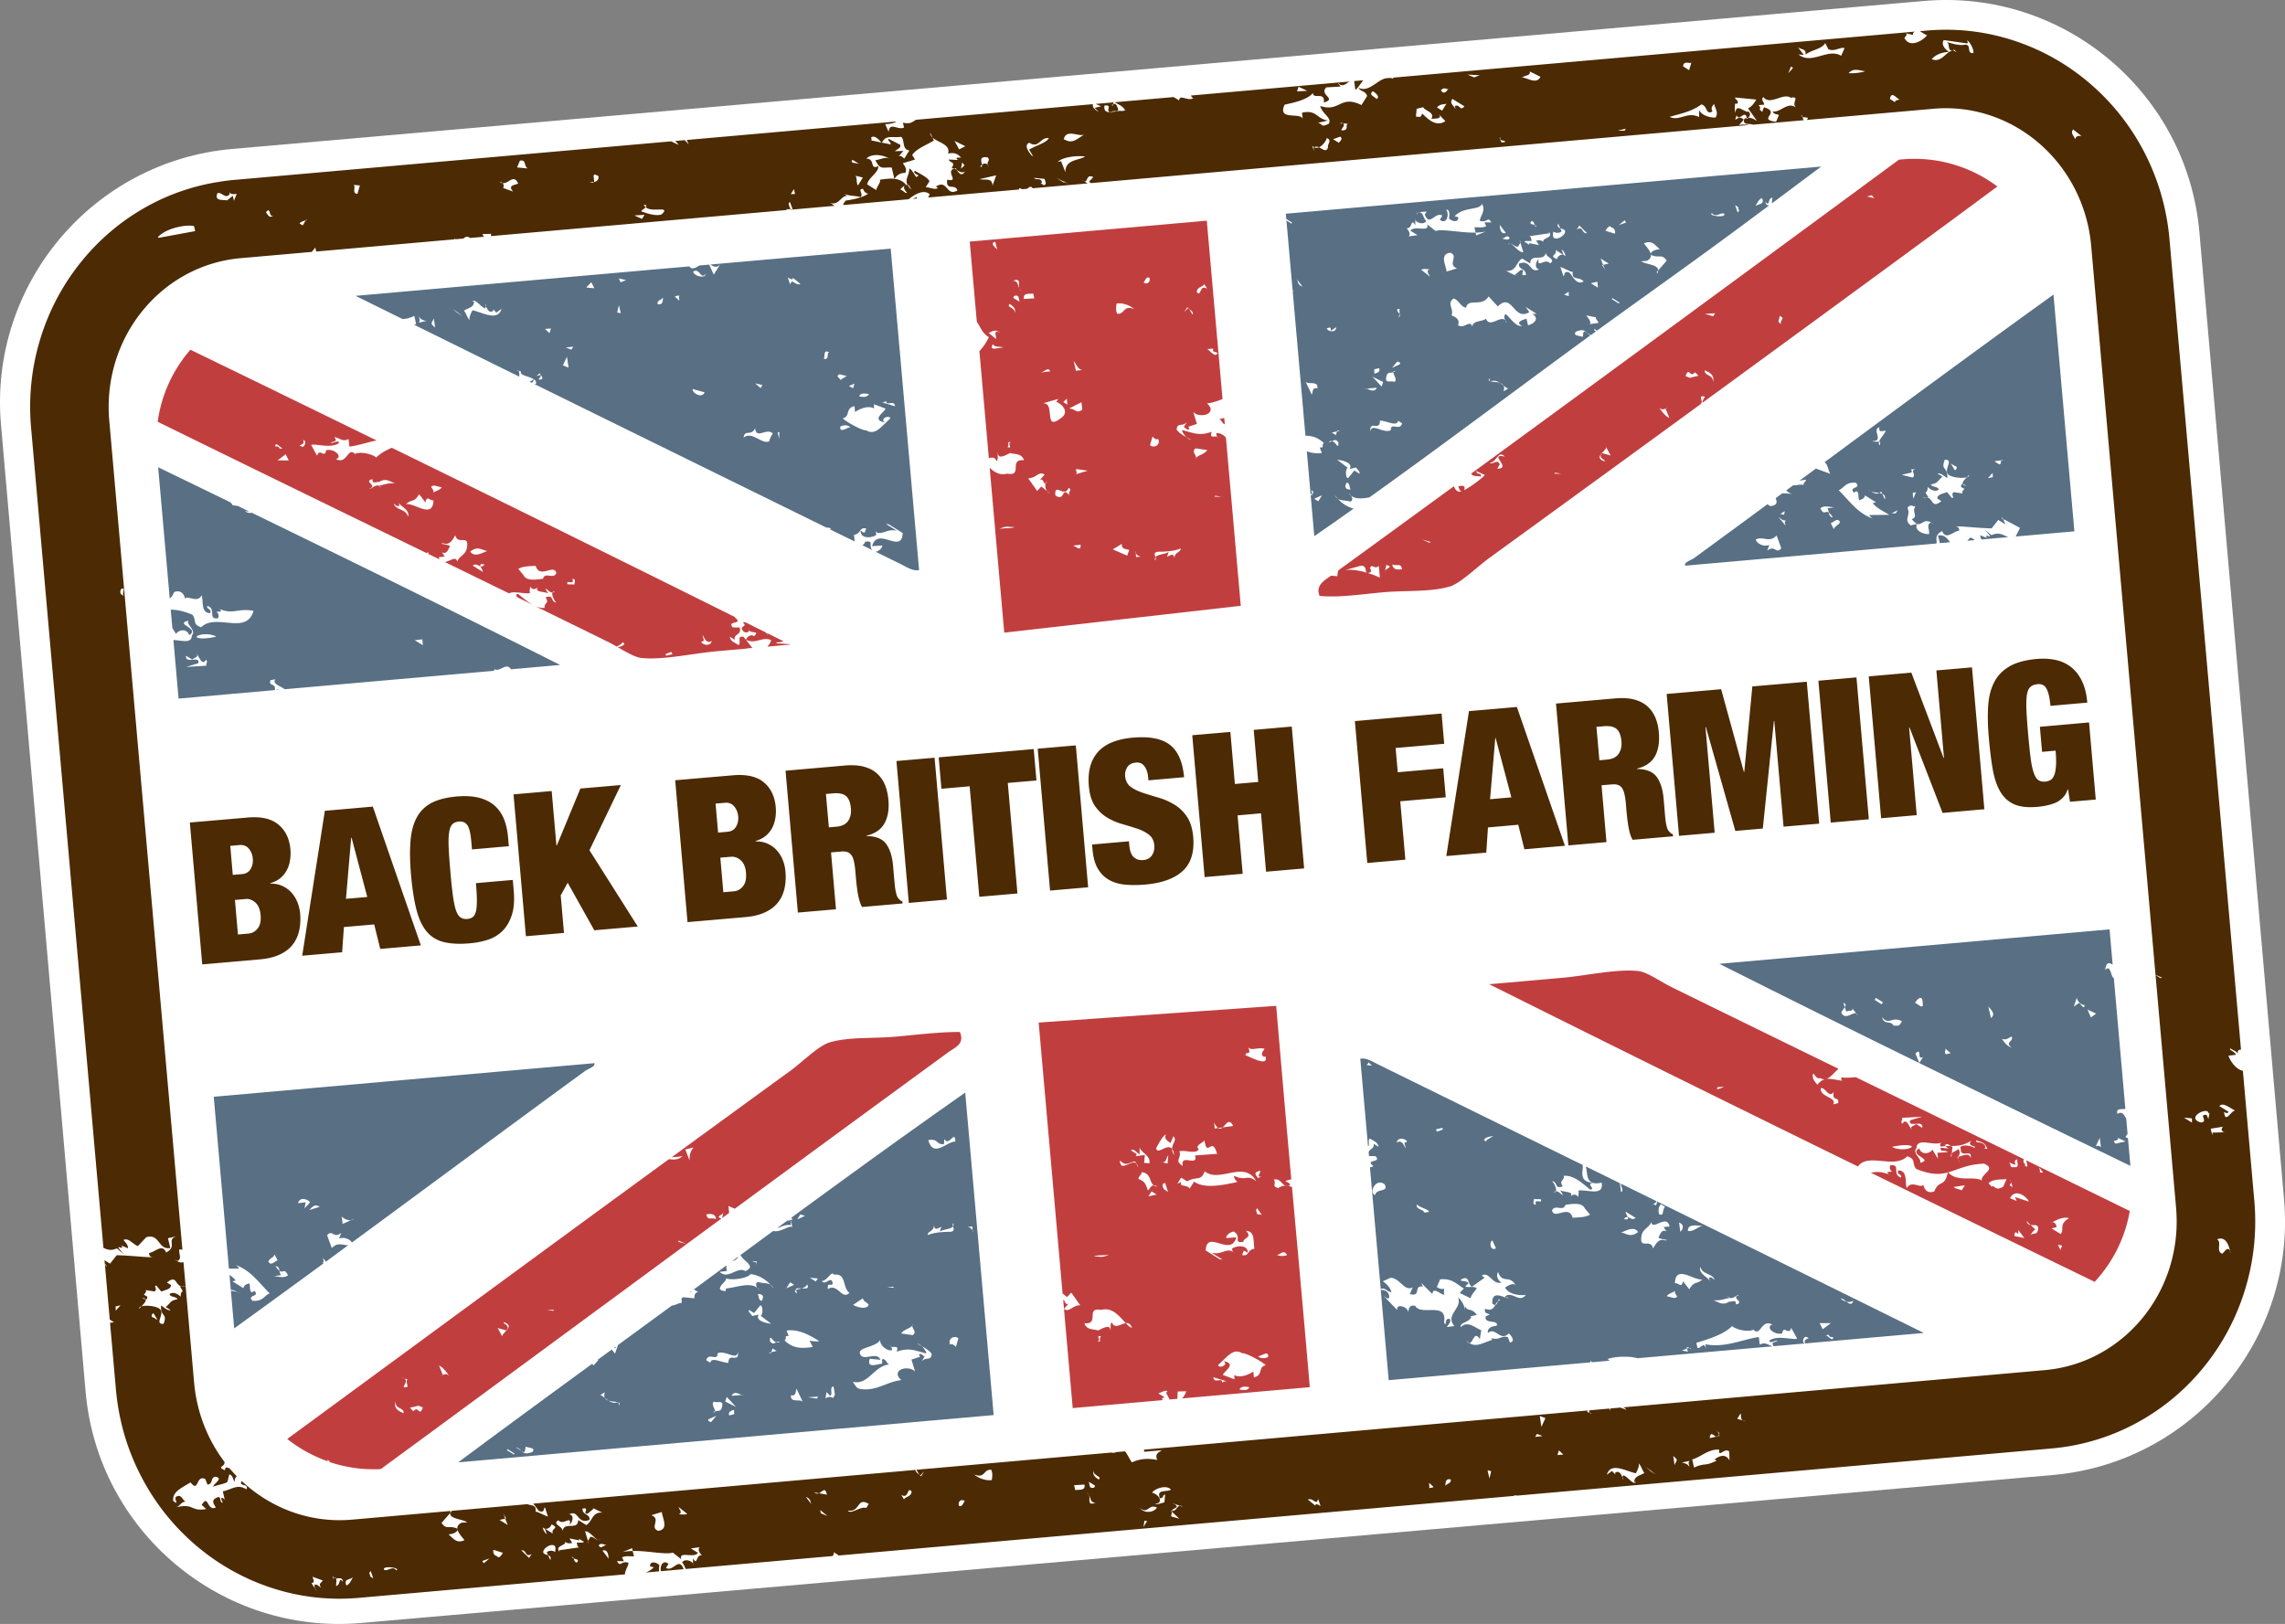
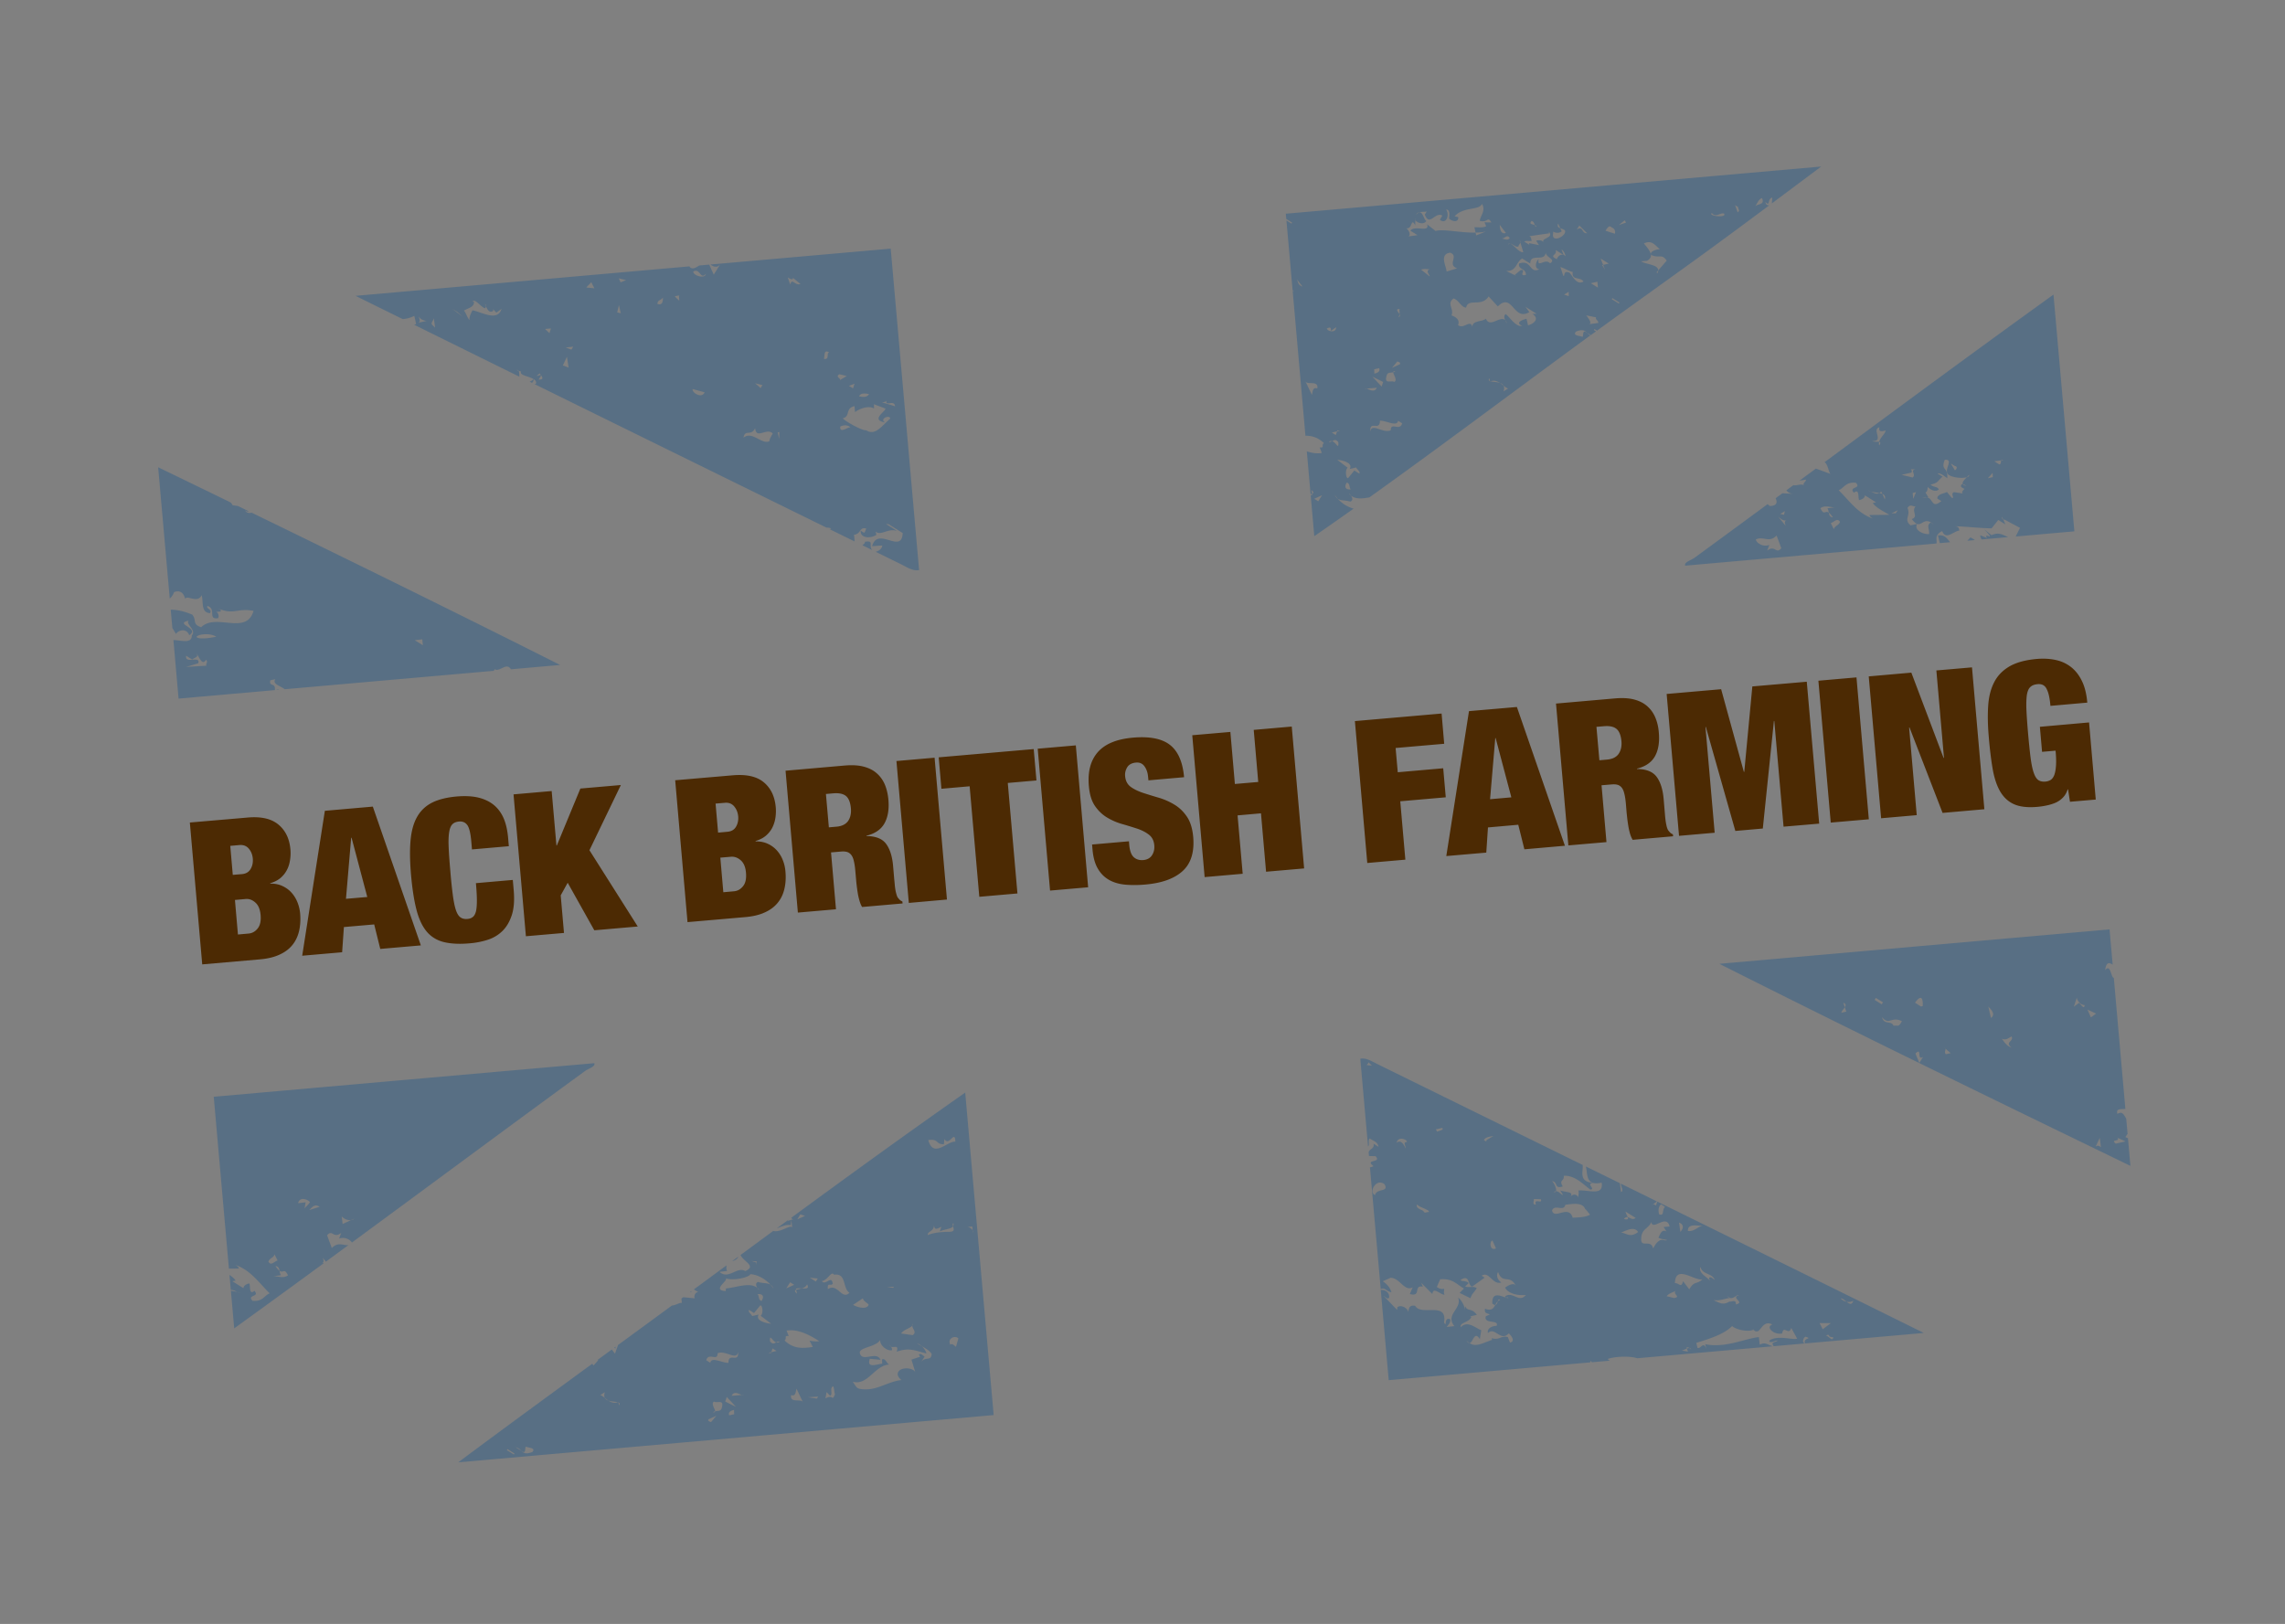
<svg xmlns="http://www.w3.org/2000/svg" version="1.1" id="Layer_1" x="0" y="0" viewBox="0 0 816 580" style="enable-background:new 0 0 816 580" xml:space="preserve">
  <rect x="0" y="0" width="816" height="580" fill="#808080" stroke="none" />
  <style>.st1{fill:#4c2a03}</style>
-   <path d="M687.01.35 82.93 53.2C33.03 57.57-4.02 101.72.35 151.62l30.22 345.44c4.37 49.9 48.51 86.95 98.42 82.59l604.09-52.85c49.9-4.37 86.95-48.52 82.58-98.42L785.43 82.93c-4.37-49.9-48.51-86.95-98.42-82.58z" style="fill:#fff" />
-   <path class="st1" d="m327.45 70.89-1.48.13 1.37-.62.11.49zM235.41 561.2c-.15-.72-.01-1.67.05-2.21-.87-1.04-3.48-1.67-3.3.44l1.3.32c-.83.91-1.82 1.48-2.85 1.87l4.8-.42zm251.4-532.53-3.22.28.43 3.2c1.01-.88 1.84-2.25 2.79-3.48zM244.1 560.39c-1.66-4.55-3.75 1.17-6.26-.41l.89-1.44c-1.92-1.63-3.15.71-2.7 2.61l8.04-.71.03-.05zm560.94-131.55c.96 10.85-.17 21.61-3.37 31.93-3.09 10.02-7.99 19.23-14.55 27.34-6.62 8.2-14.62 14.88-23.75 19.89a77.96 77.96 0 0 1-30.73 9.32l-190.71 16.83-1.26-.11.11.21-241.56 21.32c.04-.07.09-.14.13-.2l-1.8-1.12c.57.35.05.95-.14 1.48l-52.49 4.63c-.47-.81-.83-1.98-1.36-2.3.95-1.52 3.51-.59 3.91.39l-.01.55c.11-.17.09-.36.01-.55l.03-1.92c1.63 3.01.91-1.45 3.17-1.04-1.58-1.49-1.26-2.78-.67-2.93l-3.3.46 2.53 1.56c-1.34 2.17-6.98-.86-5.94 2.3l-3.02-2.37c-2.55.83-8.88-.69-14.31-.59l-.23-1-3.39 1.4c1.11-.25 2.34-.37 3.61-.39l.43 1.92c-1.52.04-2.83-.29-4.22.36l.62 1.39-2.46-.05c1.48 2.44 1.17-.26 4.14.59-.14 1.36-1.24 2.63-1.29 4.15l-94.99 8.38c-10.86.96-21.59-.32-31.89-3.79-9.87-3.34-18.91-8.52-26.87-15.42-7.88-6.84-14.31-15.04-19.11-24.37-4.96-9.6-7.95-19.98-8.91-30.84l-2.1-23.8 1.43-.21-1.53-.95-1.76-19.95s.01 0 .01.01c1.03 2.25.54.1 0 0l-.02-.04-.11-1.22 1.97 1.23 2.39-3.02c4.95.1 10.99.85 13.1.69-1.52.04-1.43-.91-1.58-1.49 2.11-.19 4.74-3.56 6.12-.18 4.42-2.23-.48-4.8 4.21-5.87l-3.55.78.84 3.51c-4.48.72-3.7-5.31-8.6-3.86l-2.98 3.15c-2.03-.77-3.15-2.98-5.13-2.22.49.82 1.57 1.48 1.62 3.02l-2.4-.99c1.48 2.43-3.82-1.89 1.04 3.15l-2.66-2.15c-2.02.98-3.41.46-4.78-.17L11.1 152.74c-.96-10.86.17-21.61 3.36-31.93 3.1-10.02 7.99-19.22 14.55-27.33 6.62-8.19 14.61-14.88 23.74-19.89a77.728 77.728 0 0 1 25.16-8.6c.32 0 .57-.04.77-.13 1.59-.24 3.19-.45 4.81-.59l156.18-13.79 2.62 1.26c-.23-.37-.64-.96-1.17-1.39l3.4-.3 1.42 1.48-.69-1.54 74.85-6.6c-.96.78-3.37.98-4 .91l1.25 2.81c.34-3.78 3.29-.45 5.49-1.57l-.4-1.75c2.78.67 3.33-.31 4.72-1.02l63.15-5.57c-.47 1.54 1.83 2.58 2.14 2.81l-1.56-1.49 2.33-.54-1.94-.86 6.4-.56-.2.66c-.12.05-.24.1-.39.19l.16.56.24-.75c1.23-.52 1.32.78 1.77 1.54.38 1.61-1.71.42-2.3 1.26-.23.02-.45.03-.66.03-1.52-.83 1.13-2.74-1.89-2.34-.27 1.87.65 2.34 1.89 2.34.14.08.3.15.52.21.03-.11.09-.17.14-.24 1.39-.14 2.97-.61 3.76-.35l1.16-.28c-1.29-1.75-1.9-1.73-3.8-2.87l21.06-1.86 1.96 1.22c.07-2.48 3.21.49 5.05-.86-.44-.15-.68-.49-.86-.9l56.62-5c-1.12.64-2.1 1.91-3.58.98-1.2-1.26.14.59.51.81l-5.18.29c-2.77 2.77 4 4-.91 5.42.57-4.13-3.92-.94-3.87-3.41-2.16 2.64-7.81 3.64-10.12 4.18-2.89 6.21 6.67 2.15 6.53 5.58l-.33-2.7c5.28-1.21 5.13 2.19 9.27 2.78l-3.51.81c2.03.76.99 1.62 3.78.37 1.34-2.16-2.34-3.46-3.02-6.39 7.02 2.38 7.08-4.09 14.71-.31l2.04-3.25c-.77-1.99-2.15-1.34-3.15-2.97 3.58 1.86 6.32-2.4 9.66-3.33l1.63-.15c.4.04.8.13 1.22.3-.02-.17-.09-.26-.14-.39L683.8 11.29c-.33.23-.9.51-.58 1.21l-2.61-.62c.73.45-.3 1.3-.52 1.67 1.75 3.59 6.16 1.35 8.1-.95-.92-.35-1.77-.96-2.56-1.46l2.33-.21c10.85-.96 21.59.31 31.89 3.79 9.87 3.32 18.9 8.51 26.86 15.42 7.88 6.84 14.31 15.04 19.12 24.36 4.94 9.6 7.94 19.99 8.91 30.84l25.55 289.53c-.83.05-1.36.27-1.03 1.41-.5-.71-1.97-1.31-2.84-1.86-.46.73 1.44.9 2.07 2.3l-2.7.31c.67 1.9 2.63 4.89 5.17 5.41l4.08 46.4zM463.19 32.65l3.65-.22-3.11-1.44-.54 1.66zM741.1 49.71c.32-1.31 1.26-1.21 2.22-1.13l-3.01-2.37c-.93 1.43.16 2.11.79 3.5zm-51.27-28.57c4.41 1.76 5.64-4.99 9.01-2.39l-1.21-1.24.13.59c-2.7.3-1.13-2.22-2.57-3.11 1.68.54 4.64 1.39 6.4.99 2.7-.32.44 3.28 3.15 2.97.19-1.9-2.01-4.78-2.24-4.42.14.6.49.81-.09.96l-8.27-1.17c-1.13 1.79.8 3.52 1.87 4.19-2.11.17-4.48.7-6.18 2.63zm-14.91 14.22 1.8 1.13c.11-.96 1.41-.64 1.63-1-.93-.08-2.93-3.33-3.43-.13zm-14.75-9.23c1.89.17 5.18-.27 5.99-.77-1.17.27-4.06-1.53-5.99.77zm-18.19-9.38 2.2 2.89-1.9-.2c4.6 3.88 10.55-2.43 15.22.49l1.22-2.73c-1.67-.54-3.39 1.38-5.77.4l-1.13-2.2c-1.34 2.16-4.41 2.23-7.07 4.08.43-2.21-1.91-1.7-2.77-2.73zm-3.38 9.42 1.72-1.94-.72-.46-1 2.4zm-8.52 11.2-2.11.18c1.58 1.49-.68 1.09 1.48 2.42-.12-.58.31-1.29.54-1.65 6.31 1.94-2.72 4.31 4.27 5.17l1-2.4c-.73-.43-1.89-.16-2.16-1.33 2.61.63 5.3-3.69 8.33-1.3-1.93-1.71 1.54-4.06-1.76-3.61l.28.46c-2.55-2.92-7.73 2.71-10.19-.64-1.03.85.05 1.51.32 2.7zm-29.02-13.66 2.15 1.36.77-2.66c.08-.06.12-.15.09-.31l-.09.31c-.51.36-2.88-.83-2.92 1.3zm-4.8 18.04c3.48 1.68 6.32-2.07 10.5.07l.04-2.48c1.12 2.19 4.32 2.7 5.84 2.65 1.14-1.79-.07-3.05-.48-4.81-1.02.85-1.12 1.8-.61 2.6-2.45 1.5-1.72-2.05-3.98-2.48-3.69 2.71-7.58 3.3-11.31 4.45zm-18.58 4.91 2.47.03.46-.72-2.93.69zM543.2 28.09c.08-.13.18-.21.28-.31 1.17-.53 5.14 2.78 6.65-.36l-3.83-1.89c.38 1.6-1.76 1.25-2.82 2.25-.13.06-.23.15-.28.31zm-7.39 21.82c.08.39.22.76.6.99l1.19-.25c-.33-.55-1.34-.39-1.79-.74-.07-.35-.08-.7-.14-.97-.18.53-.08.8.14.97zm-11.74-23.26 2.37.99 1.98-.77-4.35-.22zm-4.25 12.37-.27-1.17c1.98-.76 1.71 2.08 3.41.13l-4.31-2.68c-1.13 1.79.54 2.33 1.17 3.72zm-5.26-6.78c1.13 1.83 2.16.14 2.54-.35.05 0 .1.03.16.03.02-.23-.04-.19-.16-.03-.83-.17-1.35-.81-2.54.35zm-1.37 6.16 1.81 1.11 1.57-2.52c-.22.35-2.46-.04-3.38 1.41zm-7.55 3.28c1.54-.06 1.66.52 2.22-1.12 1.94 1.71 4.85 5.04 8.3 2.7l-2.42-2.52c1.71 2.08-1.85 1.36-2.66 1.85 1.57-2.53-2.2-2.91-2.84-4.3l-2.33.56-.27 2.83zm-14.09-6.32c1.4-.63-.18-2.11-1.26-2.79-1.84 1.34.78 1.99 1.26 2.79zm-12.01 8.63-.84-.13c.13.54.34.29.84.13l.17.02c.74.99-.58 1.62-.68 2.56 3.43.13.64-2.63 2.87-2.22l-2.19-.34c-.02-.02-.02-.05-.04-.07-.05.02-.09.03-.13.05zm-3.48 5.73 1.8 1.12c-.45.71 2.21-1.12.75-2.03l-2.55.91zm-6.7 2.89c-.27-.12-.53-.29-.79-.56l.78 1.98-.28-1.18c.1-.1.2-.17.29-.24.55.25 1.12.21 1.64 0 1.34.58 2.68 1.96 3.24 0-.26-1.17 1.58-2.53-.46-3.3.11.39-1.18 2.63-2.78 3.29-.57-.25-1.13-.35-1.64.01zm-89.47-2.93c3.24 2.01 4.59-.14 7.61-1.77-1.86 1.35-6.65-2.17-7.61 1.77zm-2.12 8.17 1.16-.27 1.55 3.94c-.16-4.58 4.58-4.12 7.02-5.61-2.27-.4-8.01.01-9.73 1.94zm-.53 5.67 2.86 1.81-.08-.39 1.4.71-1.44-.92.04.2-2.78-1.41zm-8.97-8.1.71.46-1.47-2.44c2.43-1.49 5.93-2.29 7.06-4.09-3.19-.49-3.42 3.86-7.03 1.62-2.18 1.12.23 3.62.73 4.45zm3.81 9.91c-1.16.27.37.22.5.81 1.54-.06.57-1.68.41-2.26l-3.77-.36c.84 1.04 2.7-.31 2.86 1.81zm-21.41-6.54c-.36.27-.59.6-.54.81.56.06.62-.3.54-.81.53-.4 1.37-.62 2.06.07.08.2.2.41.46.65-.14-.27-.3-.49-.46-.65-.41-1.03 1.03-1.57.01-2.63-3.16-.57-2.26 1.39-2.07 2.56zm-.78 5.17c1.66.55 4.47-.71 4.56 2.35l1.29-3.69-5.85 1.34zm-9-13.63 1.63 3.02 2.22-1.13-3.85-1.89zm2.7 7.69-.4 2.24 1.25-1.21-.85-1.03zm-32.62-7.9 3.75.77c.05.06.1.12.15.17l.08-.13 3.12.64c.09-.95-1.21-1.26-.75-1.99l4.18 2.13c.28 1.15-.91 1.42-1.94 2.29l3.06-.1-1.71 1.94c.82-.5 1.33.32 2.04.77l1.8-2.89c-2.81-.27-1.52-3.95-2.96-4.85-3.23.44-5.37-.85-6.83 2.06l-.22-.04c-.89-1.06-2.48-2.85-3.68-1.72.13.6.49.82-.09.95zm-1.6 6.52c3.44.15.96 4.11 4.33 2.71-.03 2.48-3.42 3.87-4.04 6.48l3.24 2.04c.3-1.32 1.81-2.9 1.29-3.69 1.47-.18 3.35-.52 5.19-.31l.01.03c.01-.01.01-.02.02-.03 1.52.18 3 .73 4.16 2.14l-.09.06c-.24.06-.42.17-.51.32-.59.38-1.13.79-1.46 1.33.95.1 1.92 1.72 2.38.99-.71-.44-1.32-1.69-.92-2.32.17-.11.34-.21.51-.32.17-.04.39-.04.64-.01.27.5.71 1.05 1.39 1.67l-.99-1.63c-.16-.04-.27-.03-.4-.04-1.14-2.08.66-3.38.6-5.85 1.29.33 2.48 4.05 2.79 2.75 1.76-.42-2.04-.77-.75-1.96 1.8 1.11 4.53 2.32 5.17 3.72l-1.36 2.17c1.53-.05 3.33 1.08 4.37.22l-.72-.46c4.28-2.84 3.64 3.79 7.7 1.33-.9-2.58-4.24.35-3.65-3.81 4.61 1-.81-2.94 2.49-3.95.32.11.63.27.93.47.88 1.37 1.78 2.37 2.96.48-1.12.83-2.02.11-2.96-.48-.12-.2-.25-.4-.38-.6-.22.03-.38.09-.55.14-.31-.11-.63-.18-.96-.1 1.59-2.52-.42-1.74-1.03-3.15l3.41.15c-.36-.22-.72-.45-.49-.82l1.53-.05c-1.2-1.25-2.29-1.93-4.64-1.4.93-3.39-3.68-3.95-5.57-5.74l-.79-1.73c-.03.71.29 1.26.79 1.73l.49 1.07c-2.42 1.49-6.39 3-7.73 5.16l.98 1.64-4.33 1.3c.49.8 1.71 2.07.81 3.5-1.87-.17-3.12 1.02-3.8 2.1h-.03l-.95-4.06c-3.41-.15-4.09.94-5.84-2.65 1.52-.04 3.95-1.53 5.18-.27-.9-1.06-5.89-2.69-8.42-.27zm-4.9 1.45 2.25.41-2.15-1.36c-.59.14-.46.72-.1.95zm1.1 4.69c.6 1.39.14 2.12.78 3.5l1.8-2.87-2.58-.63zm-23.17 6.55 1.52-.04-.4-1.75-1.12 1.79zm-53.44 6.12c2.02.78 5.36 1.87 7.34 1.1 3.38-3.26-3.4-.48-5.72-2.53.36-.4.39-.76-.63-.94.13.4.35.7.63.94-.45.49-1.38 1.04-1.62 1.43zm-2.43 1.5 2.74 1.23.9-1.45-3.64.22zm-16.02-12.02c1.02.5 1.44.42 1.59.07.94-.15 1.76-.7 1.65-2.06-2.91-1.81-1.24 1.12-1.65 2.06-.54.09-1.12.04-1.59-.07zm-25.85-5.14 3.78.37c-1.44-.9-.43-3.3-2.78-2.76l-1 2.39zm-6.21 5.13c.36.29.71.43 1.05.48.62.7.34 1.89.07 1.71l3.69 1.31c-2.06-2.28.43-2.24 1.8-2.86-1.63-3.63-3.4.15-5.56-.15-.23-.26-.56-.45-1.05-.49zm-52.77 1.05c2.13-.19-.49 3.19 1.99 3.25l.84-2.98-2.83-.27zm-18.69 13.85 1.09.68 1.12-1.8c.33-.1.48-.2.23-.37l-.23.37c-.6.19-1.77.42-2.21 1.12zm-12.02-4.01c.85 1.04 1.12 2.2 2.74 1.22-1.99.75-.8-3.51-2.74-1.22zm-13.93-4.2 2.1-1.69.4 1.76.99-2.39c-.96-.08-1.75.4-2.62-.63l.14.58c-1.35 2.16-2.97-.85-4.38-.24-1.43 3.12 2.68 2.17 3.37 2.61zm-24.69 13.1.35.22 13-2.39-.39-1.74c-2.03-.75-9.77.39-12.96 3.91zM43.04 466.19l-1.75.4.05 1.52 1.7-1.92zm13.23 5.26-1.47-2.44c-.82.49-.9 1.44.03 1.55l1.44.89zm59.01 93.01-3.68-1.31c.12.57 1.12 2.19-.4 2.26l1.29 1.88c.09.3.23.58.53.77l-.53-.77c-.13-.42-.14-.87-.22-1.22.81-.5 1.68.54 2.38.99-.98-1.6-.05-1.52.63-2.6zm7.2.51c-.2-1.82-1.49-1.17-2.49-1.24-.12-.17-.32-.26-.65-.22-.2-.15-.36-.39-.45-.79l.03.9c-.05.01-.08.01-.13.03l.14.59-.02-.62c.16-.05.3-.09.42-.11.19.14.41.21.65.22.34.5.03 1.7.05 2.72 1.77-.41.75-3.55 2.45-1.48zm3.84-2.12c-.54 1.65-3.86.58-2.62 3.38 1.17-.28 1.95-2.3 2.62-3.38zm6.98.86-.91-2.58c-1.03.87-.09.95-.2 1.89l1.11.69zm3.91-3.05c1.08.68 3.01-1.62 4.37.22 1.64-.98-5.37-1.85-4.37-.22zm37.59-4.05-2.56.89.49.83 2.07-1.72zm4.79-2.02-3.34-1.06c-.23.34-.18 1.88 1.11 2.19.87 1.04 1.54-.05 2.23-1.13zm1.71-9.94-.88-2.26.35-.08-1.02-1.62.66 1.7-2 .46 2.89 1.8zm8.54 10.35c-2.44 1.49-1.56-1.49-3.69-1.3l2.8 2.73.89-1.43zm4.69-9.06c-.27-.09-.52-.24-.73-.48.15.59.42 1.78 1.49 2.45l-.76-1.97c.03.01.05.02.08.03l2.8 1.73c-.77-1.97 2.66-1.82-.45-3.27-.39 1.23-1.47 1.77-2.35 1.53l-.09-.05.01.03zm3.6 6.23c-1.22-1.27-4.68 1.08-4.06 2.48.4.47 1.1.62 1.68.84l.76 1.69c.42-1.09-.08-1.44-.76-1.69l-.5-1.11c1.04-.86 2.32-.52 3.05-.08-.13-.6.32-1.32-.17-2.13zm2.79-5.25c.38-3.79 5.55-.05 5.55-4.05l2.88 1.8c2.22-1.13 1.99-4.78 5.77-4.42l-3.83-1.88.73.44-2.08 1.72c-2.34.54 1-2.41-1.92-1.72-.06 2.46 2.86 1.8 2.47 4.05-4.56 1.67-3.65-3.78-7.25-2.03 1.89.19 1.27 2.8.23 3.66.71-3.56-2.36.53-4.06-1.53-2.45 1.48 1.69 2.06 1.51 3.96zm3.94 9.68c-.11-.31-.26-.56-.61-.59.07.29.31.47.61.59.2.54.29 1.28 1.11 1.47 1.1-1.17-.24-1.1-1.11-1.47zm3.72-5.91-1.8-1.12.13.58-3.55-.7 1 1.6c-1.18.27-2.12.18-2.62-.63.99 1.63-3.97 1.53-1.88 3.82l-.14-.57 7.17-1.03c-.94-.1-.65-1.39-1-1.63 1.16-.28 1.88.18 2.69-.32zm5.01-.66c.01.01.03.01.05.01.03 0 .06.01.09.01.32.05.56-.13.7-.71-.19.5-.43.69-.7.71-.03 0-.06 0-.09-.01-.02 0-.03 0-.05-.01-1.14-.38-3.07-3.26-4.65-3.12l1.05 3.49c-.05.25-.01.52.25.83l-.25-.83c.11-.57.76-1.01.67-1.42.99-.44 2.1.96 2.93 1.05zm3.27 1.83c-.94-.1-2.39-.99-3.06.1.99 1.62 1.76-.41 3.06-.1zm.49 4.82-.02-.02c-.01-.68-.12-3.57-2.18-2.85l2.18 2.85c.01.17.01.21.02.02zm18.98-16.67-3.74 1.15c3.68 1.29-.82 4.49 2.51 5.58 3.88-.58 1.4-4.62 1.23-6.73zm9.08.66-3.01-2.38c-.22.36 1.71 2.07-.04 2.48 0 0 2.24.4 3.05-.1zm44.57-3.16c-.85-1.04-.17-2.12-2.2-2.89l2.2 2.89zm2.49-4.2 2.83.51c-.67-2.96-1.54-1.06-2.83-.51l-1.69-.3c.64.54 1.2.51 1.69.3zm.67 7.16 2.38.98-2.65-2.15.27 1.17.27 1.17-.27-1.17zm17.1-3.32c-4.32-2.7-2.97 3.14-7.46 2.33.98 1.63 4.54-1.67 6.57-.9l.89-1.43zm15.31-4.43c-1.69-2.1-.86 2.94-3.72 1.15l.99 1.62c.68-1.08 2.57-.9 2.73-2.77zm18.96 3.33c-1.08-.68-2.48-.05-2.08 1.71 1.08.65 1.63-.99 2.08-1.71zm9.45-11.12c-2.83-.28-2.01 3.23-6.05 1.7 2.28 1.94 5.13 2.21 6.29 1.95.09-.95.41-2.26-.24-3.65zm33.3 5.28-3.68.24.41 1.76c1.17-.29 3.79.34 3.27-2zm3.94 6.5c-1.89-.05-1.64-1.65-2.29-2.75-.15-.39-.43-.7-.98-.83.48.18.77.48.98.83.54 1.44-.84 3.95 2.29 2.75zm-1.22-5.28c.59-.15.93.08 1.05-.84l-2.18-1.37c.29 1.16.19 2.14 1.13 2.21zm.43-6.25c-.2 1.9.89 2.55 1.97 3.23 1.26-1.2-1.82-1.12-1.97-3.23zm19.25 18.05-.95-.09-.39 2.25 1.34-2.16zm3.52-4.81c-3.13-1.45-3.12 2.56-6.14.16 1.72 2.09 5.01 1.64 6.14-.16zm4.98-6.39c-1.73-2.06-6.47-.04-6.78 1.25-.15-.58 3.31 1.09 2.77 2.77-.09.92-1.03.85-1.62.97.72.46 2.11-.18 3.29-.44l.27-2.82c-1.15.25-.3 1.3-1.85 1.35-1.38-3.4 2.3-2.08 3.92-3.08zm.34 7.88c.02-.12.04-.22.07-.31 1.37.15 1.82-1.56 2.67-1.84l1.1.39c-.46-.41-.81-.48-1.1-.39l-2.59-.92c.37.22 1.67.55 1.6 1.47-1.3.67-1.56.79-1.68 1.28-.17-.02-.34-.05-.53-.14l.46.46c-.06.35-.11.85-.31 1.67l2.98.84-2.67-2.51zm53.11-2-.89-2.57c-.64 2.61-1.67-.53-3.68.23l2.67 2.16c.09-.96 1.18-.27 1.9.18zm40.33-6.83-1.58-1.49c-.07.94.42 1.76-.4 2.26.46-.71 1.18-.27 1.98-.77zm6.18-2.65c-1.66-.54-1.98.77-1.93 2.28.65-1.06 1.97-.75 1.93-2.28zm14.39-3.01-1.29-.31.68 2.93.61-2.62zm18.39-12.53-2.03-.77-.66 1.07 2.69-.3zm.99-6.4-2.02-.77.58 3.88 1.44-3.11zm6.39 13.01-1.57-1.49-.54 1.67 2.11-.18zm25.38 9.86c-.17-2.11 1.95-2.3 3.57-3.27-.86-1.04-1.4-3.39-2.35-3.48.95.08-.04 2.47-.71 3.57-3.55-.73-8.96-4.12-10.36.52l1.85-1.34 1.2 1.25-.11-.57c1.43-1.05 2.15.46 2.64 1.57-.06.28 0 .58.38.8-.11-.18-.24-.48-.38-.8.06-.28.21-.54.31-.72 1.69.54 3.66 3.78 4.56 2.35l-.6.12zm7.71-2.7-3.74-2.83 1.93 1.71 1.81 1.12zm6.17-6.65.46 3.27c.76-2 1.48-1.56-.46-3.27zm5.89 4.19c-.26-1.17-.77-1.98.06-2.48l-2.94.67c1.91.18 2.74 1.22 2.88 1.81zm14.2-2.66-.1-3.05c-1.35-1.84-4.06 2.48-3.56-.73-3.78-.37-6.76 2.77-9.66 3.47l.64 2.92c4.2-1.89 3.65-.24 8.06-2.49l-.7-.44c1.85-1.34 3.82-2.1 5.32.32zm-4.34-10.31c.27.27.39.7.58 1.14-.08.24-.17.43-.27.55l-.77.18c-.94-.37-2.02-2.06-2.26.53l2.26-.53c.28.12.54.1.77-.18l.49-.11a2.53 2.53 0 0 1-.21-.44c.02-.05.04-.08.06-.14.05-.58-.29-.83-.65-1a.894.894 0 0 0-.56-.26c.13.08.35.16.56.26zm9.06-3.93c.24.16.55.28 1.01.29l-1.01-.29c-1.05-.69-.38-2.47-.85-2.37l-1.12 1.8 1.97.57zm154.75-76-2.88-32.68h.01l-.02-.1-4.44-50.28 1.75 1.09.59-.14-2.35-1.03-22.98-260.37c-2.61-29.55-27.84-51.46-56.37-48.94l-45.3 4c.04-.02.07-.02.11-.03 1.13-1.21-.59-.68-1.48-1.06-.08-.25-.21-.49-.48-.66.01.36.21.54.48.66.15.48.11 1 .44 1.17l-18.12 1.6c-1.33-.51-3.93.32-3.13-2.12.31-.12.6-.2.88-.25.02.11.05.2.07.33.17-.14.3-.27.43-.41 1.19-.07 2.06.46 3.14 1.12l-3.2-4.49c1.4-.63 2.29-2.08 2.96-3.15l-7.57-.73c-.08.95 1.81 1.13.54 2.34-.85-1.04-.75 2.03-.49 3.2.37-3.79 3.08-.09 4.82-.49.71.85.49 1.5-.2 2.18-.16.01-.33.04-.5.08-.66-3.17-2.75 1.51-3.63-.97-1.31 3.69.45-.72 2.53 1.59L621 44.68c.95-.22 2.38-.27 3.51-.03l-217.37 19.2c.01-.04.01-.08.01-.12-.02.03-.05.08-.08.13l-17.49 1.54c-.22-.16-.44-.34-.65-.57l1.5-1.58c-2.71-1.25-1.81 2.02-3.28 1.49l-.84-.53c.35.29.62.45.84.53l1.23.77-19.59 1.73c-.59-.9-1.31-.47-1.9.17l-1.98.18c-.15-.19-.46-.32-1.02-.38l.1.46-32.54 2.87c.27-.48.53-.91.55-1.21-2.19-1.78-5.23-.01-7.5 1.83l-23.36 2.07c-.06-.58.51-1.02.89-1.61 2.69-.33 6.2-1.12 8.05-2.48-1.52.04-2.07-2.29-1.93-1.7-2.11.16.41 1.75-.85 2.96-1.66-.53-3.8-.35-5.8-1.13l1.07.68c-2.47-.05-2.83 3.73-6.52 2.43.55.13 1.27.56 1.96 1.13l-15.73 1.39c0-.05-.01-.1-.02-.16l.79.01-.91-2.56c-1.05.24-.04 1.76.12 2.55l-1.7-.03c.24.12.44.21.62.28l-105.87 9.34c.04-.3.08-.57.04-.82l-3.08.09c.13.27.32.61.55.95l-4.93.44c-.73-.54-1.49-.66-2.42.21l-2.76.24c-.15-.07-.31-.13-.51-.15.06.06.07.13.12.18l-49.34 4.36c-.17-.33-.28-.8-.31-1.46l-1.35 1.6-25.36 2.23c-28.53 2.52-49.54 28.52-46.93 58.07l5.54 62.82c-1.64-.55.74-3.54-1.24-2.78-.46.72-.55 1.68.18 2.11l1.06.68 20.58 233.23c-.39-.07-.78-.1-1.13-.07-.18 1.89 1.03 3.14-.6 4.13l-1.08-.67c1.46 1.26 2.42 1.31 3.19 1.03l.75 8.54-1.51.12c-2.3-.48-1.63-4.24-5.14-1.36l1.44.9c.05 1.53-2.06 1.7-3.45 2.34l-1.72-2.08c-1.3-.31.62 1.4-.77 2.03l-3.2-.5c.73.45-.32 1.31-.54 1.67.72.45 1.68.55 1 1.62-.16.04-.3.04-.44.03-.16-.25-.53-.45-1.22-.56.53.32.86.53 1.22.56.41.65-.63 1.66-1.44 2.5-.59.18-.92.46-.74.85.15-.23.43-.53.74-.85 1.5-.45 4.79-.2 6.34.78 2.51 1.57-2.07 5.7 1.56 5.47 1.54-4.03-1.13-2.2-.89-6.56 1.09.68 2.29 1.93 3.46 1.67l-1.79-1.12c2.07-1.73 1.35-2.16 4.28-2.83-.86-1.04-2.62-.62-2.9-1.8 1.04-.84 2.72-.31 3.94.95.12-3.43 1.76-.4-.23-3.66l.49-.04c.4.08.89.07 1.52-.1l3.04 34.48c.95 10.73 4.89 20.45 10.88 28.37.03 1.96-2.94 1.52.08 2.93.26-1.42.94-.99 1.76-.62.81.96 1.65 1.87 2.52 2.77-.38.25-.68.81-.84 1.99-.49-.83-.54-2.36-1.84-2.67l-.64 2.6c-.46.73-3.75 1.18-5.15 1.82.32-1.31 3.93-3.06.73-3.58-1.75.41-.64 2.63-2.73 2.81l-.77-1.99c-3.48-1.67-2.22 5.13-5.27 1.21-3.27 1.99-6.62 3.38-6.18 6.67l1.07.68c.09-.95-.62-1.39-.17-2.12 1.85-1.35 2.37.99 3.46 1.66-1.51.04-1.83 1.36-3.23 1.98 6.43-1.49 4.99 1.64 10.61.64l-1.59-1.49c2.51-3.96 1.73 2.07 4.89 1.04.58-.14-2.08-2.29.13-3.42 2.44-1.48.99 1.62 2.52 1.57l-.61-1.39c.44-.73.93.08 1.29.32l-.67-2.94c3.52-.8 5.23-2.74 8.45-.71.95-2.25-3.02-.91-1.68-2.96 10.36 9.69 24.4 15.09 39.36 13.77l35.22-3.11c-.11.28-.18.53-.18.76l-3.06 3.53c1.84 2.64 2.63.67 5.66 2.05.01.13.04.26.07.4-.18.95-1.89 1.57-3.26 1.61 1.95 1.7 2.93 3.33 5.72 2.08-.95-1.17-2.14-2.47-2.46-3.68.02-.12.03-.24 0-.37-.03-.01-.05-.01-.08-.03-.08-.79.29-1.53 1.42-2.13l2.11-.18c-1.92-1.2-6.2-1.13-6.13-3.27l.6-.7-.14-.09 27.18-2.4c1.45.63 3.28.12 2.88 2.69.6-.13 2.78 1.21 4.43 1.74l-1.03-3.14c-.7-.44.17 2.13-2.2 1.13-.61-.63-1.26-1.79-2.06-2.61l136.57-12.05c-.1.65.7 1.19 1.33 1.71l.25.4.1-.1c.11.11.2.21.26.31l1.17-1.8-1.43 1.48c-.1-.1-.22-.2-.34-.3l-1.05-1.74 69.69-6.16c.59.2 1.12.08 1.67-.15l3.16-.28c.99 1.29 1.55 2.72 2.45 3.94 2.78-1.26 5.47-1.57 9.04-.85-.78-1.98.05-2.49 1.66-3.47l-6.36.53c0-.27 0-.52-.01-.75l158.32-13.98c.05.15.04.32-.08.51l.94.3c.15.2.36.31.72.23l-.72-.23c-.15-.21-.22-.5-.25-.86l7.21-.64.34.83c-.05-.35-.03-.63.02-.86l3.61-.32c.82.29 1.6.62 2.12.79-.3-.49-.71-.72-1.16-.87l150.53-13.29c28.54-2.5 49.56-28.49 46.94-58.05zm5.69-30.35-.05-1.52-2.82-.26 2.87 1.78zm6.27-3.59-.22.37-.5-.82c-2.03-.76-7.12 2.57-2.47 3.97 3.06-.09-1.05-3.16 2.16-2.65l.62 1.39.41-2.26zm1.03 7.16 4.59-.13c-1.53.04-1.57-1.49-.75-1.99l-4.46.72.54 2.35.08-.95zm6.26 42.28c.19.91.17 1.33.14.3-.04-.13-.09-.19-.14-.3-.35-1.79-1.44-5.49-4.59-4.16 1.81 1.12-.58 4.15 1.8 5.13.77-.47 1.92-2.91 2.79-.97zm2.12-50.05c-2.01-.78-4.46-3.29-5.93-1.72l3.23 2.02c-.1.95-1.17.28-1.53.05.48 4.8 2.78-1.26 4.23-.35z" />
-   <path d="m566.76 118.87-.88-.54c-.81.48-.32 1.3-.74 2.01-.73-.45-3.79-.36-2.31-1.92 2.45-.96 3.14-.32 3.93.45l1.33.83 1.86-1.35-.75-.47.2-.36.91.57c13.52-9.83 27.22-19.53 40.69-29.36 6.97-5.09 13.91-10.24 20.83-15.4-.67.03-1.25-.11-1.38-1.27 1.7 2.05.67-1.09 2.43-1.5.02.7-.12 1.48-.11 2.07 5.89-4.4 11.77-8.8 17.6-13.15L459.18 76.33c.05.62.11 1.25.17 1.87l2.07 1.3-.22.37-1.8-1.13c.74 8.31 1.47 16.61 2.2 24.92.18.07.35.17.54.33l-.51-.09 4.56 51.72c2.34 0 4.45.6 6.59 2.61-1.05.86.39 1.75-1.5 1.57l.76 1.98c-1.81.3-3.64-.01-5.36-.58l1.35 15.3c.22-.05.42-.11.58-.17l-.33-1.35c.99.8.89 1.13.33 1.35l.09.39c-.18.07-.39.12-.64.14l1.29 14.63c4.69-3.24 9.37-6.52 14.04-9.83-1.87-.49-4.02-1.69-5.62-3.51-.45-.29-.82-.72-1.07-1.41.31.51.68.97 1.07 1.41 1.19.77 2.95.46 4.42 1.01 1.11-.42.73-1.45.26-2.15-.2-.16-.4-.34-.57-.56-.21-.35.21 0 .57.56 1.65 1.33 4.14 1.08 6.59.62 24.89-17.78 49.57-36.35 74.5-54.64 1.45-1.07 2.92-2.13 4.38-3.19-.48-.26-.83-.61-1.16-.93zm-95.99 60.16-1.44-.89 2.8-1.27-1.36 2.16zm7.76-25.2-1.06.24-.44 1.32-1.42-.9 1.86-.43.12-.35.94.12zm-15.59-54.34 2.21 2.88c-2.03-.77-1.37-1.85-2.21-2.88zm7.49 39.25c-1.66-.54-1.61 1-1.94 2.29l-2.24-4.69a.86.86 0 0 1-.15-.32l.15.32c.87 1.16 4.64-.56 4.18 2.4zm3.39-21.44c.59-.12 1.63-.98 1.44.91l1.85-1.35c.18 2.14-3.02 1.63-3.29.44zm1.91 40.26c-.37.2-.76.37-1.21.27.43-.35.84-.38 1.21-.27.69-.37 1.33-.8 2.21.39.17 2.9-.78.07-2.21-.39zm5.22 14.8c1.31.31.77 2 1.47 2.43-2.1.17-2.38-.98-1.47-2.43zm4.49-3.19-1.8-1.13-2.16 2.66c-.81.49-1.26-2.81-.22-3.65l-3.73-2.84c1.88.17 5.79 1.12 4.46 3.28l2.33-.53c.15.59 1.58 1.5 1.12 2.21zm92.67-60.76-2.53-1.57.23-.36 2.51 1.57-.21.36zm51.12-37.65c1.24 2.79-2.08 1.72-2.63 3.37.68-1.07 1.45-3.08 2.63-3.37zm-8.51 3.2c-.1.93.85 1.03-.19 1.89l-.91-2.57 1.1.68zm-9.37 2.14c1.35 1.85 3.3-.44 4.36.24.99 1.62-6 .76-4.36-.24zM589.49 91a.872.872 0 0 1 0-.36c-.31-1.21-1.5-2.52-2.45-3.7 2.79-1.26 3.77.37 5.71 2.08-1.37.04-3.08.66-3.26 1.62.03.13.06.27.07.39 3.04 1.38 3.82-.59 5.65 2.04l-3.05 3.53c0 .28-.08.58-.24.94l-.36-.25.6-.7c.05-2.13-4.21-2.07-6.12-3.26l2.1-.18c1.13-.61 1.49-1.34 1.42-2.13-.02 0-.04-.01-.07-.02zm-9.3-12.33.49.82-2.57.89 2.08-1.71zm-4.63 2.6c1.3.32 1.35 1.86 1.11 2.2l-3.33-1.06c.69-1.09 1.36-2.17 2.22-1.14zm-1.05 12.88-2.01.45.66 1.7-1.02-1.62.35-.08-.88-2.26 2.9 1.81zm-4.06 6.47.19 2.11-2.54-1.58 2.35-.53zm-.45 12.73c-.46.73.85 1.04.76 2l-3.29.44c1.17-.25-.17-2.11-1.01-3.15l3.54.71zm-6.01-32.8 2.79 2.74c-2.12.19-1.25-2.78-3.68-1.31l.89-1.43zm-17.03-1.63c.82.19.91.92 1.1 1.46.3.12.55.3.61.6-.35-.03-.5-.29-.61-.6-.87-.36-2.2-.29-1.1-1.46zm.09 7.07c-.35-.24-.05-1.53-1.01-1.62l7.18-1.04-.14-.57c2.08 2.28-2.88 2.18-1.88 3.82-.51-.81-1.45-.91-2.62-.64l.99 1.6-3.56-.7.15.59-1.81-1.12c.81-.51 1.52-.06 2.7-.32zm-4.77 2.02c-.1-.4.54-.83.66-1.4l-.25-.84c.26.31.3.58.25.84l1.05 3.48c-1.57.14-3.47-2.68-4.61-3.11-.35-.06-.66.07-.88.67.17-.69.48-.83.88-.67.82.13 1.91 1.47 2.9 1.03zm-3.15-2.99c-.67 1.1-2.12.2-3.05.11 1.28.31 2.05-1.71 3.05-.11zm-3.54-4.69 2.18 2.87c-2.06.71-2.17-2.18-2.18-2.87l-.02-.02c.02-.19.02-.15.02.02zm-35.32 29.99-.6.12c.15.66.18 1.24.11 1.76.23.43.27.85-.37 1.1.2-.32.31-.69.37-1.1-.5-.93-1.85-1.98.49-1.88zm-1.25 18.76c.36.22 1.3.31.87 1.03l-2.8 1.26 1.93-2.29zm-3.95 5.53c.33-1.87 1.23-1.33 2.46-1.66 0-.28.19-.43.78-.33-.27.17-.53.26-.78.33.01.8 1.61 2.73.41 3.46-1.08-.66-3.51.82-2.87-1.8zm-2.56-3.11c.61 1.38-1.14 1.81-1.71 1.93l-.05-1.54 1.76-.39zm1.42 4.92-.53 1.65-3.31-3.56 3.84 1.91zm-5.93 2.37 3.65-.31c-.79 1.88-2.66.6-3.65.31l-.58.05c.09-.15.31-.13.58-.05zm8.67 14.87c-2.8 1.27-6.8-2.76-7.31.44-.34-4.24 3.45.14 3.43-3.88 2.49.05 6.08 2.31 6.49.05l1.45.92c-.84 2.96-4.14-.61-4.06 2.47zm10.85-57.33c.81-.51 3.05-.09 3.05-.09-1.75.4.18 2.12-.04 2.47l-3.01-2.38zm5.14-13.83-3.01-2.38c1.03 3.15-4.6.14-5.96 2.29l2.53 1.58-3.3.45c.59-.14.91-1.43-.68-2.93 2.26.4 1.53-4.06 3.16-1.03l.03-1.93c-.08-.19-.1-.37.01-.55l-.01.55c.4.97 2.97 1.9 3.93.38-1.1-.65-1.45-4.88-3.59-2.25.3-1.29 2.56-.89 3.74-1.14l-.7 1.07c1.68 4.55 3.74-1.17 6.26.4l-.88 1.46c2.28 1.94 3.6-1.76 2.24-3.62 1.53-.04 1.14 2.21 1.03 3.16.86 1.04 3.48 1.67 3.29-.45l-1.29-.32c3.2-3.52 8.76-2.02 9.77-4.41 1.48 2.44-.59 4.15-.78 6.03 2.97.86 2.65-1.85 4.14.58l-2.46-.04.61 1.4c-1.39.65-2.7.32-4.21.36l.43 1.92c1.27-.03 2.5-.14 3.61-.39l-3.39 1.39-.22-1c-5.43.1-11.75-1.41-14.3-.58zm5.18 7.75c3.31 1.09-1.19 4.28 2.51 5.58l-3.75 1.15c-.18-2.1-2.66-6.15 1.24-6.73zm19.09 49.52c.3-.93.26-1.58 0-2.05-.41-.33-.83-.66-1.29-.96-1.09-.36-2.52-.35-3.33-.56-.07.02-.13.02-.19.05l-.03-.13c-.43-.17-.6-.46-.24-1.03l.24 1.03c.07.03.14.06.22.08 1.26-.49 2.36-.08 3.33.56.56.19 1.04.48 1.29.96.58.46 1.12.87 1.63 1.04l-1.63 1.01zm8.75-23.59-.54-2.33c-1.16.26-4.33 1.3-1.57 2.52-2.35.53-4.46-3.29-5.91-4.19-.66.55-.49 1.41-.14 2.18.24.25.45.6.6 1.12a9.35 9.35 0 0 1-.6-1.12c-1.77-1.78-5.52 2.93-6.88-.55-1.24 1.21-4.82.49-4.86 2.96-.67-2.93-3.15 1.03-5.1-.69 1-2.39-1.97-3.25-2.32-3.46.97-2.4-1.89-4.19.76-6.03 2.03.75 2.56 3.1 4.45 3.27.72-3.55 5.55-.02 8.03-3.99l3.29 3.56c5.26-5.24 5.59 5.49 11.26 2.03l-1.36-1.86 3.95 2.47-1.51.05c2.87 1.82.2 3.65-1.55 4.06zm7.85-22.13c-1.7-2.06-4.77 2.02-4.06-1.53-1.03.86-1.66 3.46.23 3.64-3.6 1.77-2.69-3.68-7.24-2.02-.4 2.25 2.51 1.58 2.46 4.05-2.92.7.42-2.25-1.93-1.7l-2.07 1.71.73.43-3.83-1.89c3.78.37 3.55-3.27 5.79-4.4l2.86 1.79c-.01-4 5.16-.26 5.55-4.05-.19 1.9 3.94 2.48 1.51 3.97zm1.1-11.35c.72.44 2.01.78 3.05-.08l-.49-1.11c-.68-.25-1.18-.59-.76-1.69l.76 1.69c.57.22 1.27.36 1.67.83.62 1.4-2.83 3.75-4.06 2.48-.49-.81-.03-1.53-.17-2.12zm1.33 9.86c-3.1-1.45.34-1.31-.45-3.29l2.79 1.75.09.03-.77-1.97c1.07.69 1.35 1.87 1.48 2.45-.2-.24-.45-.39-.72-.48l.01.03-.1-.06c-.86-.23-1.94.3-2.33 1.54zm2.6 12.66 1.63-1.01.02 1.55-1.65-.54zm1.9-7.84c-2.38-1.01-1.5 1.57-2.19 1.12l-1.04-3.14c1.65.54 3.81 1.87 4.42 1.75-.5 3.21 2.49 1.57 3.86 3.42-2.45 1.49-3.84-1.9-5.05-3.15zm156.68 94.45c-3.16.27-6.32.56-9.48.84-.26-.41-.47-.87-.49-1.51l2.39.99c-1.48-2.44 3.82 1.89-1.03-3.15l2.65 2.15c2.59-1.25 4.15-.06 5.96.68zm-20.74 1.83c-1.23.11-2.45.22-3.67.32l-.65-2.74c2.37-.38 3.27 1.13 4.32 2.42zm7.24-1.7c.59.22 1.1.56 1.58.93l-2.67.24 1.09-1.17zm-52.07-26.89c1.29.79 1.43 3.73 2.17 4.2l-5.26-1.92c-1.95 1.44-3.91 2.88-5.87 4.33l2.35-.39c-.1.95-1.26 1.21-.78 2.02-1.04-.66-2.82.3-3.72-.05-.84.62-1.69 1.24-2.54 1.87.55.66 1.29 1.14 2.34 1.24l-3.75-.2c-.81.59-1.61 1.18-2.42 1.78.67 1.39.55 2.71-2.08 2.78-.27-.26-.53-.48-.8-.66-8.71 6.42-17.42 12.81-26.11 19.16-1.16.85-3.84 1.59-3.3 2.8l89.74-7.92c.31-1.25-.96-2.91 2.03-4.43 1.37 3.39 4.01.01 6.12-.17-.14-.59-.05-1.54-1.58-1.5 2.11-.15 8.15.6 13.11.7l2.38-3.01 2.53 1.58c-.28-.69-.5-1.21-.68-1.6-.54-.08-1.04-2.28 0 0 .09.01.18-.03.27-.17l5.64 3.02-1.54 3.09c6.99-.62 13.97-1.24 20.96-1.85l-7.46-84.55c-27.21 19.57-54.5 39.74-81.75 59.85zm-14.18 17.5-.31 1.3-1.32-.32 1.63-.98zm-6.31 14.09.76-2.02c-2.57.9-4.85-1.05-4.78-2 2.8-1.26 4.65 1.4 7.39-1.37l1.67 4.53c-1.94 2.31-2.16-1.35-5.04.86zm6.57-8.91-2.56-3.12c.73.47 1.57 1.48 2.76 1.22-.82.49-.32 1.32-.2 1.9zm60.45-21.31c.93.09.84 1.04.02 1.54l-1.47-2.43 1.45.89zm-26.92-13.84c-.64 2.62 2.6.64 2.16 1.37-.25 1.02-1.9 2.36-2.27 3.84.44.1.6.4.04 1.29-.17-.44-.15-.87-.04-1.29-.63-.15-1.84.1-2.47-.3 4.38.23-.34-4.2 2.58-4.91zm-3.11 22.93c.96.29 2.08.39 3.05.57.24-.12.47-.28.71-.53l.39.85c.76.32 1.18.86.87 1.94l-.87-1.94a6.88 6.88 0 0 0-1.1-.32c-.95.49-1.86-.02-3.05-.57-.35-.11-.68-.24-.96-.41.35.13.67.27.96.41zm-17.99 5.98c1.85-1.35 4.01 0 5.75-.42l-3.27.46c.35.42.43 1 .54 1.56.38.27.85.77 1.45 1.68-1.12-.11-1.31-.87-1.45-1.68-1.41-.99-1.64 1.23-3.02-1.6zm4.81 7.51-1.11-2.2c1.15-.28 2.28-2.05 3.29-.45-.31 1.29-1.86 1.33-2.18 2.65zm13.92-3.82c-5.36-1.85-8.18-6.11-12.19-10.12 1.98-.77 2.39-3.04 6.15-2.66 2.09 2.29-2.78 1.25-.71 3.55 2.09-1.7 1.35 1.85 1.86 2.66 1.16-.28 1.98-.76 2.07-1.71l3.96 2.49-1.17.26c1.35 1.85 4.09 3.06 5.91 4.2l-7.09.07c.14.57.86 1.03 1.21 1.26zm8.2-1.88-1.53.03 2.2-1.12-.67 1.09zm5.32-15.72 2.47.05c-3.41-.14-.18 1.9-1.81 2.89l-3.9-.95 3.51-.81c.23-.37.09-.96-.27-1.18zm1.89 8.19-.99 2.4-.18-2.13 1.17-.27zm5.27 10.81c-1.63 1-.42 2.25-.59 4.14-2.13.19-5.59-1.48-4.23-3.64l-2.36.54c-2.65-2.16.14-3.41-1.12-6.21 1.14-1.78 2.11-.17 2.93-.67-1.7 1.93 1.17 3.73-1.4 4.62 3.56 4.75 3.61-1.74 7.84 1.93l-1.07-.71zm12.9-16.15c-.82.83-1.85 1.85-1.43 2.5.36.05.69.24 1.23.56-.7-.11-1.07-.31-1.23-.56-.14-.01-.29-.02-.45.02-.68 1.07.28 1.18 1.01 1.63-.24.35-1.28 1.21-.55 1.66l-3.2-.49c-1.39.63.53 2.34-.77 2.03l-1.71-2.07c-1.39.63-3.5.79-3.45 2.33l1.44.9c-3.52 2.88-2.84-.89-5.15-1.36l-1.61.13c.67-.2 1.19-.21 1.61-.13l.49-.04c-1.98-3.25-.34-.23-.21-3.65 1.22 1.26 2.9 1.8 3.93.95-.28-1.18-2.04-.75-2.9-1.79 2.94-.68 2.21-1.11 4.27-2.83l-1.79-1.12c1.17-.28 2.38.98 3.48 1.65.23-4.36-2.44-2.52-.9-6.56 3.62-.22-.96 3.91 1.55 5.48 1.56.96 4.83 1.21 6.34.76.32-.32.59-.61.74-.84.18.39-.15.67-.74.84zm7.5.36 1.7-1.91.06 1.51-1.76.4zm4.08-4.94-1.78-1.12 2.44-.34c.09-.2.29-.3.84-.12l-.84.12c-.18.41.14 1.28-.66 1.46zM304.94 191c2.71-.32 1.81-2.86 4.4-2.24-.75 2.02-.53 1.66-1.97.75-.27 2.84 3.73 2.85 5.6 1.5l-.29-1.17c1.94 1.7 4.33-1.31 7.67-.22l-3.97-2.49.96.1 5.02 3.15c-.34 7.8-8.9-2.57-10.92 4.68l3.63-.23c-.12 1.33-1.54 2.05-2.34 2.25 3.09 1.52 6.2 3.04 9.28 4.56 1.8.91 4.04 2.42 6.21 1.96-3.38-38.26-6.75-76.53-10.14-114.8l-57.65 5.08.01.15-.12-.14-2.96.26-2.47 3.95-1.62-3.59-3.59.32c-.95.64-2.61 1.73-3.47.34.05-.01.12-.04.17-.05l-119.4 10.54c5.59 2.77 11.22 5.54 16.83 8.31 1.01-.12 1.91-.13 4.15-1.14l.65 2.93c-.23.06-.47.15-.71.23 12.5 6.17 25 12.35 37.55 18.53-.01-.75.05-1.67-.28-2.11l-.72-.24c.37-.08.58.03.72.24l.94.3c-1.12 1.79 5.95 1.72 5.31 4.31l-.49.19c34.71 17.09 69.52 34.18 104.19 51.22.95 0 1.75.24 1.62.47-.14-.02-.3.03-.47.1 2.97 1.46 5.94 2.92 8.9 4.37-.03-.84-.07-1.67-.23-2.37zm-155.51-75.73c.83-.48.31-1.31.05-2.48.14.6.99 1.64 2.87 1.81l-2.92.67zm5.5-1.57.45 3.28c-1.94-1.71-1.21-1.26-.45-3.28zm6.62-3.38 1.81 1.13 1.92 1.71-3.73-2.84zm7.21.5c-.68 1.09-1.67 3.48-.72 3.57-.95-.09-1.48-2.43-2.34-3.47 1.63-.99 3.72-1.18 3.56-3.28l-.58.13c.89-1.43 2.87 1.81 4.55 2.35.1-.18.27-.45.32-.72-.14-.33-.27-.63-.38-.82.38.23.44.53.38.82.49 1.12 1.21 2.62 2.63 1.57l-.12-.57 1.2 1.26 1.85-1.35c-1.4 4.62-6.8 1.24-10.35.51zm23.58 24.76.89-1.44c-.12-.58-1.16.28-1.53.05l1.04-.85c.49.81 2.07 2.29-.4 2.24zm3.88-16.6-1.58-1.49 2.11-.18-.53 1.67zm4.8 11.53 1.44-3.11.59 3.88-2.03-.77zm3.03-5.63-2.03-.77 2.69-.3-.66 1.07zm5.36-22.18c.46-.73 1.27-1.23 1.72-1.94l1.13 2.2-2.85-.26zm11 8.87.61-2.61.68 2.92-1.29-.31zm1.21-10.75-.63-1.4 2.61.63-1.98.77zm13.18 7.74c-.04-1.52 1.28-1.23 1.94-2.3.04 1.53-.27 2.85-1.94 2.3zm7.76-1.17-1.57-1.48c.81-.5 1.51-.05 1.97-.77-.82.51-.32 1.31-.4 2.25zm5-10.39c2.41-1.49 2.55 3.1 4.5.8-.18 1.89-4.45.73-4.5-.8zm-.2 41.94 4.27 1.18c-1 2.39-4.6.14-4.27-1.18zm24.92-1.41-.66 1.08-1.94-1.72 2.6.64zm2.48 20.06c-2.8 1.27-6.13-3.81-9.24-1.27.51-3.2 2.7-.31 4.15-3.41.35 4.23 4.23-.36 6.3 1.93-.45.73-1.13 1.81-1.21 2.75zm2.96-3.15.58-.13-.04 2.46-.54-2.33zm4.49-52.79-.9-2.56c.72.44 1.81 1.12 1.89.16l2.67 2.18c-1.99.76-3.02-2.38-3.66.22zm11.98 26.52c.44-.73-.22-3.65 1.92-2.29-1.16.26.33 2.67-1.92 2.29zm22.46 14.54c-.87 2.98 2.69-.3 2.99 2.39l-4.62-1.4c.59-.14 1.51-.03 1.63-.99zm-6.32-1.94c-.9 1.44-2.56.91-3.51.82.33-1.3 2.21-1.14 3.51-.82zm-5.17-3.73-.53 1.67-1.46-.89 1.99-.78zm0 8.01.18 2.12c1.84-1.36 5.01-2.39 6.79-1.27l-.03-1.52 4.05 1.52c.49.82-5.55 4.06-.1 4.97-2.15-1.36 1.82-2.88 1.85-1.35-3.33 2.92-5.37 6.17-8.59 4.14-1.17.26-6.81-2.76-8.38-4.25 2.91-.69.73-3.55 4.23-4.36zm-5.42-11.39 2.62.63-2.42 1.48c.45-.72-1.81-1.11-.2-2.11zm.32 18.72c.83-.48 2.57-.89 3.78.37-.5-.81-4.05 2.47-3.78-.37zm11.43 44.08c-1.17-.58-2.35-1.15-3.52-1.73.47-.34.95-.67.93-1.25 3.47-.52 1.07 1.3 2.59 2.98zm-121.06-61.05c.29.47-.06.88-.42 1.34-.29-.15-.59-.29-.89-.43.56-.19 1.03-.45 1.31-.91zm63.26-40.94 3.68-.32c-.98 1.51-2.33 1.33-3.68.32zm-166.2 87.74c.48.5.95.52 1.4.41-1.3-.63-2.6-1.26-3.9-1.9l-1.92-.27c-.74-1.44-1.3-1.08-1.23-1.26-8.46-4.12-16.92-8.22-25.36-12.31l4.14 46.88c.52-.4 1.05-1.02 1.57-2.3 1.98-.76 3.4.15 3.95 2.46.54-1.64 4.41 1.77 5.84-1.32.78 1.98-.41 6.24 3.02 6.38.9-1.44-1.58-1.48-.9-2.57 3.33 1.09-.09 4.96 3.78 4.37.45-.73.05-2.49-1.12-2.2l2.1-.19c-.07-.35-.05-.6-.2-.78-.22-.09-.41-.14-.65-.24.38.03.55.12.65.24 4.91 1.91 6.32-.51 11.88.56-2.58 8.91-13.43.63-18.7 5.85-3.32-1.08-1.49-2.43-3.17-4.5-3.21-1.32-5.63-1.78-7.7-1.77l.58 6.53 1.3 2.12c.9-1.44 3.82-2.11 4.71.45 4.07-2.48-5.54-3.96-.27-5.18-.9 1.43 2.94 3.35 1.22 5.26 0 3.09-3.74 1.76-6.58 1.65l1.84 20.93c11.46-1.02 22.92-2.03 34.38-3.04.37-2.88-2.2-1.01-1.61-3.5l1.76-.39c-1.11 1.76 1.73 2.31 3.37 3.58 24.89-2.19 49.78-4.4 74.67-6.59l.35-.56c1.77 1.12 4.18-2.64 5.78.03 5.85-.52 11.71-1.04 17.56-1.55-35.91-18.09-73.04-36.32-110.16-54.39-.87.27-1.96.05-2.38-.89zm-13.72 55.54-7.29.44 4.32-1.31c.85-2.94-4.83.51-4.33-2.69l2.17 1.37c1.02-.87 2.57-.9 1.37-2.2 1.07.69 2.01 4.79 3.58 2.27.87 1.03-.32 1.28.18 2.12zm-3.61-10.27c.67-1.08 4.92-1.44 7.07-.09-1.75.41-6.21 1.12-7.07.09zm80.65.86.19 2.1-2.89-1.79 2.7-.31zm-51.14 18-1.01.09c.36-.23.7-.23 1.01-.09zM85.33 453.06c-.14-.59-.86-1.05-1.22-1.27 5.36 1.86 8.18 6.13 12.19 10.13-1.98.77-2.38 3.02-6.15 2.66-2.1-2.29 2.78-1.25.72-3.55-2.08 1.71-1.35-1.85-1.85-2.66-1.17.28-1.98.76-2.08 1.71l-3.95-2.47 1.17-.27c-.56-.77-1.35-1.42-2.21-2l.47 5.37c.74-.08 1.5.32 2.43.76.35.1.68.24.97.41-.35-.13-.66-.27-.97-.41-.75-.23-1.6-.34-2.4-.47l1.19 13.43a5595.46 5595.46 0 0 0 32.01-23.29c-.18-.02-.36-.05-.56-.01.82-.49.32-1.31.19-1.88l1.11 1.35c2.67-1.96 5.34-3.93 8.01-5.89-2.04.11-3.69-1.24-5.91 1.03l-1.68-4.55c1.95-2.3 2.16 1.36 5.05-.86l-.77 2.02c2.11-.73 4.01.45 4.58 1.42 27.78-20.41 55.57-41.04 83.26-61.26 1.16-.84 3.84-1.6 3.3-2.79-45.31 3.99-90.59 7.99-135.9 11.99l5.42 61.39 3.58-.04zm40.03-17.27 1.18-.53c-.33.32-.75.47-1.18.53l-3.01 1.35-.32-2.7c.63.76 2.09 1.5 3.33 1.35zm-11.21-4.78-3.74 1.17c1.26-1.2 1.94-2.29 3.74-1.17zm-3.46-1.66c-.68 1.1-1.5 1.58-1.95 2.3l.41-2.25-2.7.32c.63-2.61 3.74-1.18 4.24-.37zm-7.84 26.14c-1.85 1.36-4.01 0-5.76.4l3.27-.46c-.35-.42-.43-1-.53-1.56-.38-.27-.85-.76-1.46-1.69 1.13.11 1.32.87 1.46 1.69 1.41 1.01 1.63-1.21 3.02 1.62zm-4.82-7.5 1.11 2.19c-1.16.27-2.29 2.06-3.28.45.3-1.3 1.86-1.33 2.17-2.64zm121.28 33.37c.17-.12.34-.24.5-.37l-.01.58-.49-.21zm63.27-45.67-.18 1.89c-1.61-.39-3.49.57-5.04 1.15l4.26-3.12-.44.7c.23-.34.82-.47 1.4-.62zm-21.13 14.74c.73-.54 1.47-1.09 2.21-1.62-.35.92-1.21 1.34-2.21 1.62zm-15.02 11.05.45-.33.01.3c-.15.04-.3.04-.46.03zm98.26-71.26c-20.74 14.53-41.44 29.54-62.11 44.69.15.28.41.56.85.83.17.09.34.18.47.26-.18-.09-.33-.17-.47-.26-.33-.17-.69-.28-.84-.05l.31 2.7c-.56-1.21-4.22 1.97-6.77 1.24-3.89 2.86-7.78 5.72-11.68 8.59.97 2.33 5.91 3.95 1.68 5.75-2.87-1.8-6.03 3.23-9.18.27l2.71-.32c-.4-.63-.22-1.21-.23-1.98-3.1 2.28-6.19 4.56-9.29 6.84-.79.58-1.58 1.15-2.36 1.73l1.6 1c-.93-.09-1.62 1-1.34 2.18l-4.05-.39c-.21.16-.43.31-.64.47l.14 1.58c-.84-.2-2.28.89-3.55.92-6.41 4.7-12.81 9.4-19.22 14.08l-1.11 3.11-1.13-1.48c-1.71 1.24-3.41 2.49-5.12 3.73l.31.06-1.72 1.92-.44-.63c-7.33 5.35-14.65 10.71-21.95 16.06l.1.16-.24-.06c-8.63 6.33-17.23 12.68-25.78 19.05l191.21-16.88c-3.39-38.39-6.78-76.77-10.16-115.17zM183.52 519.48l-2.52-1.57.22-.37 2.5 1.58-.2.36zm6.57-.89c-2.42.94-3.12.32-3.9-.44l-2.04-1.27c1.02.24 1.55.79 2.04 1.27l.86.53c.8-.49.31-1.31.75-2.02.71.45 3.78.36 2.29 1.93zm30.98-16.68-.23-1.03c-.07-.03-.14-.06-.23-.08-1.27.48-2.36.07-3.34-.57-.56-.19-1.03-.48-1.28-.96-.58-.46-1.12-.88-1.61-1.04l1.62-1c-.3.92-.26 1.57-.01 2.04.4.32.83.66 1.28.96 1.1.37 2.52.35 3.34.57.07-.03.13-.03.2-.06l.03.14c.43.17.59.46.23 1.03zm116.01-93.24.18-1.9c1.62 3.03 3.79-3.63 3.9.97-2.83-.26-7.84 6.11-9.66-.56 3.85-.58 2.5 1.57 5.58 1.49zm-11.3 64.76c.01-.19.05-.38.17-.58.01.23-.07.42-.17.58-.04 1.19 1.76 2.24.17 3.41l-4.14-.58c.99-1.53 3.34-1.83 3.97-2.83zm-6.56-13.84-.24.37-2.26-.4 2.5.03zm-27.2-2.98-.67 1.09-2.15-1.36 2.82.27zm-3.81 2.12c.95 1.6-.44 1.5-1.92 1.42-.74.23-1.51.34-1.97.52l.31 1.35c-.98-.8-.88-1.13-.31-1.35l-.09-.39c.48-.22 1.28-.17 2.06-.13.81-.25 1.59-.64 1.92-1.42zm-2.4-25.02 1.68.54-2.79 1.26 1.11-1.8zm-3.65 24.26 1.44.9-2.8 1.27 1.36-2.17zm-11.88-7.43-.32 1.29.09-.93-1.68-.54 1.91.18zm-14.03 32.79c2.79-1.27 6.8 2.76 7.31-.45.36 4.24-3.44-.14-3.43 3.88-2.49-.06-6.07-2.3-6.48-.05l-1.45-.91c.85-2.96 4.14.6 4.05-2.47zm-2.34 24.59c-.36-.22-1.3-.31-.87-1.03l2.79-1.26-1.92 2.29zm3.95-5.53c-.34 1.87-1.23 1.33-2.46 1.66 0 .28-.19.43-.78.32.27-.17.53-.26.78-.32 0-.8-1.61-2.73-.42-3.47 1.08.66 3.51-.81 2.88 1.81zm2.56 3.11c-.62-1.39 1.13-1.81 1.71-1.94l.05 1.53-1.76.41zm-1.43-4.93.54-1.65 3.3 3.55-3.84-1.9zm5.95-2.36-3.65.31c.79-1.89 2.66-.61 3.65-.31l.58-.05c-.09.15-.31.13-.58.05zm-5.7-38.05-.09.94c-5.32-.3 1.55-4.04-.13-4.57 3.32 1.07 8.83-.51 8.9-1.45 2.11.04 5.15 1.41 7.25 3.77.45.29.82.71 1.07 1.41-.31-.51-.68-.97-1.07-1.41-1.2-.77-2.96-.45-4.44-1.01-1.09.41-.72 1.43-.27 2.13.21.16.4.35.58.56.22.35-.21-.01-.58-.56-2.75-2.21-7.83-.02-11.22.19zm12.73 4.47c-1.3-.3-.77-1.99-1.48-2.44 2.13-.16 2.4.99 1.48 2.44zm-1.03 4.87-2.34.53c-.14-.58-1.58-1.49-1.12-2.2l1.8 1.12 2.17-2.66c.8-.49 1.26 2.81.21 3.65l3.73 2.83c-1.88-.18-5.79-1.12-4.45-3.27zm4.4 13.77-.95-.1 1.06-.25.44-1.32 1.42.89-1.85.43-.12.35zm1.86-3.84c-.69.36-1.33.79-2.22-.4-.16-2.88.79-.06 2.22.4.37-.2.76-.37 1.22-.27-.44.36-.85.39-1.22.27zm4.46-2.25-.76-1.96c4.46-.75 9.13 2.18 11.65 3.76-1.17.28-2.48-.04-3.43-.14l1.13 2.22c-3.86.6-6.93.66-10.08-2.3 1.04-.86-.41-1.75 1.49-1.58zm.85 21.08c1.64.53 1.58-.99 1.93-2.29l2.23 4.69c.07.09.12.19.15.32l-.15-.32c-.87-1.17-4.63.56-4.16-2.4zm9.22 1.26-3.21-.5 3.65-.22-.44.72zm3.05-.09.41-2.24 1.22 1.27c1.18-.28-.3-2.7 1.09-3.33.35.22.39 1.75.67 2.92-1.23 2.72-.36-.25-3.39 1.38zm.87-39.02c-.29-2.71 1.05-.87 1.73-1.93-.44-3.3-2.56.9-3.91-.95 2.12-.18 3.4-3.87 4.39-2.25 4.48-.72 2.98 4.84 5.49 6.44-2.74 2.79-4.23-3.64-7.7-1.31zm12.48 3.29c.28 1.17 1.58 1.49 2.08 2.3-.77 2.02-4.47.7-5.55.03l3.47-2.33zm20.7 22.96 1.35-2.16c-.73-.44-1.22-1.24-2.02-.76 0 0 .13.58.48.81l-3.15 1.03 1.32 4.33c-1.37-1.86-6.52-1.59-6.22 1.12.12.58.64 1.38 1.34 1.85-5.41.63-9.17 4.25-15 3.13-1.29-.33-1.56-1.48-2.41-2.52 5.58 1.49 7.83-6.12 13.36-6.16-1.16.27-1.48-2.44-2.89-1.81l.05 1.53c-1.53.04-5.73 1.93-4.41-1.76l3.79.36c-1.42-3.39-6.8 1.26-7.39-2.62.19-1.9 5.73-1.92 7.29-4.44-.17 1.88 2.48 4.05 4.24 3.64.05-.53-.15-.9-.37-1.24-.22-.11-.37-.33-.41-.74.07.25.24.48.41.74.91.48 2.91-.91 2.03 1.78 4.54-1.65 6.71-.31 10.62.62-.23-.98-.93-1.93-1.67-2.6-.56-.32-1.11-.63-1.62-.95.42.04 1.03.41 1.62.95 1.41.79 2.84 1.63 3.55 2.78-.23 2.87-2.3.57-3.89 3.09zm2.46-45.54c-.04-1.53 2.2-1.12 2.26-3.61.17 2.12 1.22 1.28 2.61.63l-.55 1.68c1.74-.89 4.07-.79 4.72-1.84-.13-.44-.19-.86.14-1.14.12.5.04.85-.14 1.14.26.91.78 1.91-1.28 1.97-.01 0-4.97-.09-7.76 1.17zm10.1 39.89c-.71-.47-1.22-1.27-2.03-.77-1.12-2.22 1.67-3.47 2.89-2.22l-.86 2.99zm3.72-42.78 2.11-.17.12 1.37c.14.27.19.53.07.73l-.07-.73c-.35-.67-1.39-1.38-2.23-1.2zm144.05-31.61c1.79 1.14 2.75 1.22 3.14 2.98l-1.79-1.12c.4 1.83-1.31 1.72-1.75 2.99l.12 1.41 2.34.05c2.42 2.54-4.1.94-.73 3.55-.39.24-.82.36-1.26.43 1.28 14.5 2.56 29.01 3.85 43.51 1.47-.78 1.9.76 3.81 1.12-.41-1.78-2-3.24-3.08-3.92l2.79-1.26c3.44.12 4.87 5.03 7.89 3.42l-1.01 2.39c4.29 1.17 1.09-3.35 4.66-2.62l-.63-1.39 4.01 4.01c.27-2.83 2.82.27 4.36.24-.49-.82-.05-1.54-.18-2.13-1.14.27-1.89-.16-2.6-.63l1.21-2.74c4.23-.36 5.56 1.49 8.46 3.3l-1.51 1.57 3.86 1.88c.75-2.01.9-1.43 2.24-3.59-1.44-.89-2.47-.05-4.14-.59l1.25-1.21c-.85-1.04-3.2-.5-2.73-1.22 3.22-1.98 2.3 1.93 3.96 2.48l4.49-3.21-1.06-.68c2.65-1.83 3.88 3.44 7.02 2.4-1.08-.68-2.06-2.29-1.16-3.72 1.66 4.54 4.13.59 6.4 4.98-.63-1.39-2.84-.25-3.9.6 1.16 2.2 4.71 2.91 7.41 2.6-2.41 3.03-4.64-1.39-7.32.45-.05.21-.06.33-.05.42.11.04.22.07.32.1.25-.1.59-.24.82.15-.22.01-.5-.06-.82-.15-.18.07-.3.1-.32-.1-1.91-.64-4.8-1.99-4.6 2.21.46.39.8.51 1.05.49.26-.48.52-.95.9-1.3.19-.55.36-.96.85-.46-.35.08-.62.25-.85.46-.18.56-.38 1.25-.9 1.3-.62 1.15-1.25 2.27-3.68 1.35-.19 1.88.61 1.38 1.71 2.08l-1.41.61c-.85 2.97 4.87 1.04 3.86 3.42-1.53.04-3.5.81-3.1 2.57 2.53-2.43 4.46 3.27 7.44.14.34.22 2.78 2.75.43 3.27l-.77-1.96c-2.61-.65-2.79 1.25-5.77.38l.13.61c-3.92 1.42-5.82 2.6-8.06 1.15-.31.01-.66-.23-1.1-.89.38.37.74.66 1.1.89 1.31-.03 1.69-4.67 3.71-1.39l.5-3.2c-2.4-.98-4.82-3.5-7.35-1.09-.41-1.75 3.02-1.61 3.79-3.63l-.35-.22 2.33-.55c-1.86-2.65-3.33-1.07-4.11-3.04-.19.3.02.52-.18 1.01 0 .15-.03.26-.12.28.07-.11.09-.19.12-.28.03-.83-1.18-3.37-2.38-4.13 1.52 3.96-4.76 6.02-1.35 10.18l-2.71.31c.46-.73 1.5-1.58 1.22-2.75-2.36-.99-1.07 3.33-2.19 1.12 1.3-7.69-8.2-2.11-10.32-5.93-2.25-.42-2.21 1.11-2.53 2.42.32-1.31-2.55-3.11-3.83-1.88l-.08.93-4.85-5.04c.71.43 1.19 1.26 2 .76.22-2.2-1.67-2.99-2.99-2.83.95 10.73 1.89 21.47 2.84 32.2l72.03-6.36c-.06-.23-.05-.41.18-.47l.35.43 6.35-.56c-.25-.19-.51-.37-.7-.63 3.24-1.02 8.15-1.01 10.54-.24l48.44-4.27c-1.91-.48-2.62-1.64-4.7-.59l-.3-2.7c-5.4.63-12.02 4-19.14 2.55l.4 1.76c-1.04-3.16-2.11.19-3.2-.5l-.4-1.75c3.74-1.17 9.81-2.89 12.78-6.01.83 1.01 5.38 2.37 7.6 1.32-.08-.08-.16-.15-.26-.25l.35.22-.09.03c2.65 2.61 2.71-3.92 6.76-1.87-2.56.9.59 3.87 3.52 3.2.48-3.18 2.37.98 3.24-1.98l2.1 3.83c-1.39.64-7.1-1.44-9.98.75.27 1.18 2.11-.17 3.06-.07-1.01.83-2.6.34-1.45 2.03l11.11-.98c-1.09-.41-.57-1.94.21-2.41 2.93.87-1.06.28-.09 2.4l42.38-3.74c-31.53-15.6-63.34-31.26-95.18-46.92l-.45 1.38c-.24-.16-.7-.43-1.1-.3l-.42.35c.12-.2.27-.3.42-.35l1.4-1.16c-4.29-2.11-8.57-4.21-12.86-6.32-.03.97 1.19 2.7.06 2.95l-.42-3.13c-4.05-1.99-8.09-3.97-12.14-5.96.55 2.19.17 5.1 2.46 5.83.04 0 .07.01.12.02-.02 0-.03.01-.04.01.74.21 1.71.23 3.1-.09.84 5.04-5.01 2.4-8.29 2.83.27 1.17-.17 1.88-.05 2.47-.63-1.39-2.16-1.35-3.06.1 1.92-2.3-1.35-1.86-3.38-2.61l.99 1.61c-.77-.06-1.43-1.39-2.53-1.32-.11.27-.35.39-.78.25.29-.18.54-.24.78-.25.3-.75-.49-2.7-1.39-3.63 2.26.4.66 2.93 3.83 1.9-1.5-2.43.55-1.67.37-3.79 3.64-.22 6.43 2.54 9.44 4.93 2.1-.19-1.65-2.06.96-2.4-.03-.01-.05-.02-.08-.03-5.14-.43-3.33-4.1-3.59-6.38-1.19-.58-2.38-1.17-3.57-1.75-.05.01-.08 0-.14.01.05-.01.07-.01.12-.02-23.25-11.42-46.48-22.84-69.6-34.21-1.83-.87-4.04-2.4-6.22-1.96.92 10.45 1.84 20.88 2.77 31.33.68-.55-.17-2.2.61-2.85zm172.67 57.93c-.51 1.72-1.43 1.14-2.42.36-.87-.18-1.63-.63-2.07-1.18.63-.03 1.37.62 2.07 1.18.79.17 1.65.11 2.42-.36zm-9.79 12.42c1.99-.77.14.59 2.63.61-.18 1.91-1.68-.52-2.63-.61zm1.78-4.4-2.9 2.17-1.12-2.19 4.02.02zm-51 10.17-2.23-.39c.51-.12 1.16-.45 1.75-.67l-.14-.31c.47-.28.82-.13 1.11.08.28.01.48.12.56.45-.15-.09-.33-.29-.56-.45-.26-.01-.6.09-.96.23l.47 1.06zm13.94-19.83 1.06.67c-.01 0-.03 0-.04.01 1.36.35 2.63-1.4 3.21-1.04-3.17 1.03 2.43 2.52-1.09 3.33.19-1.9-1.44-.9-2.36-.99-2.44 1.48-3.67.22-5.68-.53 2.81.27 3.85-.56 5.92-.77-.34-.1-.68-.27-1.02-.68zm-4.42-5.78c-.73-.45-1.19-1.25-2.02-.78l.27 1.19c-.27-1.19-4.3-2.69-3.33-5.09.68 2.93 4.19 2.12 5.08 4.68zm-3.84-19.44c-2.12.18-3.48 2.34-5.74 1.94-.08-3.06 3.98-1.52 5.74-1.94zm-8.43 2.25-.46-3.28c1.67.54 1.74 2.07.46 3.28zm7.9 16.97c-2.28 2.07-2.69.31-4.72 3.56l-2.21-2.89c-.62 2.62-1.4.64-2.91.68.25-6.83 6.91-.68 9.84-1.35zm-9.53 4.04c-1.26 1.23 2.06 2.29-.63 2.63l-2.6-.64c.66-1.08 3-1.62 3.23-1.99zm-5.25-30.83 1.43.91c-1.26 1.22-.12 3.42-2.14 2.64-.28-1.16-.34-2.69.71-3.55zm-7.08 12.1c.14-3.42 2.61-3.37 3.6-5.76.43 3.29 5.45-3.1 6.53 1.58l-2.14.2 1.02 1.59c-1.8-1.11-2.44 1.49-2.88 2.21 1.08.67 4.49.82 2.39.99-2.39-.99-3.59 1.76-4.28 2.85-.82-3.52-4.6.14-4.24-3.66zm-5.58-9.48 3.6 2.25c-1.25.92-1.97-.11-2.83-.28.23.64.1 1.07-1.38.63.54-.62.97-.72 1.38-.63-.23-.65-.81-1.5-.77-1.97zm4.46 7.28c-2.89 2.21-4.24.35-6.14.17 1.19-.25 4.65-2.6 6.14-.17zm-25.97-9.73c3.29-.45 6.59-.89 7.23 2.05l-.11-.59 1.69 2.06c-1.61.99-4.09.95-6.2 1.11-1.44-4.89-6.57.9-7.38-2.61 1-2.38 4.12.59 4.77-2.02zm-11.26-2.04 2.48.06c.76 1.97-2.61-.64-1.72 1.94-1.53.03-.62-1.4-.76-2zm-14.78 14.81 1.26 2.79c-2.21 1.13-2.43-2.52-1.26-2.79zm.35-37.36-2.45 1.49c-.09.95-.94-.09-.94-.09.67-1.08 2.21-1.13 3.39-1.4zm-18.23-2.88.12.59-1.98.76-.48-.81 2.34-.54zm-9.11 27.35c1.22 1.24 4.41 1.75 4.3 2.71-.94-.08-1.39.61-1.88-.19-.12-.6-2.96-.86-2.42-2.52zm-3.6-22.29c-1.54.05-.31 1.32-.42 2.26-.49-.82-1.38-3.36-3.23-2.03.63-2.61 4.1-.95 3.65-.23zm-7.94 15.08c1.65 3.01-2.79 1.27-3.41 3.87-2.39-.98.4-6.25 3.41-3.87zm-6.09-43.87c.11.07.17.14.22.21l1.36 1.27-1.89-.17c.2-.31.8-.7.54-1.1l-.23-.21zm271.56 27.43-.91-.4.7-1.08.09.1-.5-5.63c-.78-1.19-1.26-2.81-3.14-1.68-.64-2.03 1.29-1.6 2.84-1.78l-4.13-46.82c-1.01.1-1.1-5.21-3.09-2.75.39-3.02 1.46-2.72 2.68-1.96l-1.11-12.59c-46.44 4.1-92.88 8.19-139.34 12.3 47.73 24.05 97.64 48.34 146.79 72.16l-.88-9.87zm-102.36-44.83c.16-.64.86-1.34 1.25-1.96l-.53-1.57c1.02.38.92.94.53 1.57l.52 1.57c.8-.51 2.46.04 2.18-1.13.28.45.89 1.11 1.36 1.78.26.13.46.44.56 1.01.05.16.08.31.07.45-.01-.18-.04-.31-.07-.45-.1-.31-.31-.67-.56-1.01-1.23-.62-3.91 2.6-5.31-.26zm11.91-4.58.43-.71 2.53 1.57-.44.73-2.52-1.59zm6.73 9.23c-.77-1.97-3.43-.14-4.1-3.06 2.58 3.12 3.28-.45 7.12 1.45-1.35 2.16-.91 1.43-3.02 1.61zm10.42-7.01c-.01.12-.01.1 0 0l-.6.14-2.15-1.36c3.05-4.18 2.8.52 2.75 1.22zm-1.21 20.3-1.38-3.37c2.53-2.44.31 2.7 2.73 1.22l-1.35 2.15zm9.46-3.11c-.74-.9.22-1.49-.24-2.07l-.3-.25c.14.08.24.17.3.25l2 1.69-1.76.38zm16.12-12.95-.94-4.1c.88 1.04 2.81 2.75.94 4.1zm3.88 7.44c1.68.54 2.13-.18 3.53-.83.75 2-2.65 1.85 0 4.02-2.04-.77-2.66-2.17-3.53-3.19zm27.58-12.83-1.85 1.36 1.08-3.32c-.08.93 1.27 2.78 2.78 2.74-.18 1.88-1.31-.33-2.01-.78zm4.24 5.19-1.24-2.8 3.1 1.44-1.86 1.36zm1.7 46.13 1.46-3.11.42 3.3c-.71-.47-1.08-.69-1.88-.19zm7.91-3.05-.36-.22 3.12 1.43-3.53.8c-1.91-1.71 1.4-.6.77-2.01z" style="fill:#586f84" />
-   <path d="M607.28 144.21c1.4-.61-1.38-3.39 1.58-2.52-.48.76-.93 1.51-.89 2.15 25.6-18.68 51.14-37.38 76.87-56.27 9.53-6.97 19.01-14 28.45-20.97-9.43-7.05-21.38-10.8-34.02-9.68l-1.13.1c-50.58 37.24-101.63 74.79-152.75 112.12.53 1.33 2.57.6 3.47 1.16.18-1.89-1.31-.32-1.7-2.09l3.1 1.45c-1.47 1.57-5.17 4.27-7.39 5.39.56-1.65-.39-1.75-2.15-1.34.5.8.4 1.75 1.35 1.83-1.54.36-2.42-.55-2.87-1.88-13.74 10.03-27.49 20.05-41.23 30.03-.25.63-.33 1.37-.39 2.12l-2.24-.21c-.03.02-.06.05-.1.07-2.13 1.55-5.59 3.35-3.99 7.15 6.8.7 14.76-.58 22.99-1.31 7.76-.68 16.89-.02 23.63-2.08 3.72-1.14 9.7-7.05 14.03-10.19 25.38-18.43 50.47-36.69 75.52-54.97l-.14-.06zm61.16-74.46.86 1.03-2.62-.63 1.76-.4zm-32.95 43.02 1.07.67c-.08.94-1.12 1.79-.37 2.25-2.04-.78-.42-1.75-.7-2.92zm-23.82 23.66c.26-2.84-3.25-2.02-2.83-4.27-.24.36 3.9.95 2.83 4.27zm.82-24.55-.68 1.08-2.97-.85 3.65-.23zM488.01 204.5c-2.74-.79-5.53-1.18-7.59-.9l5.51-1.55c2.15-.08 1.56 1.87 2.08 2.45.16.05.32.1.47.15.24-.02.57-.13 1.03-.38.24-.35.1-.93-.26-1.15.41-2.25 1.65.55 3.14-1.03l.38 4.24c-1.31-.65-2.78-1.22-4.29-1.67-.22.01-.37-.05-.47-.16zm6.59-.6-.12.48c0-.18.04-.34.12-.48l.5-2.12c2.63.74.08 1-.5 2.12zm2.62-2.32c2.05.77 2.93-.68 3.48 1.67-1.19.26-3.29.45-3.48-1.67zm13.34-7.69-2.73-1.22 2.96.86-.23.36zm24.11-26.5.89-1.44c-.56-2.34-2.7.31-3.56-.72 2.49.06 2.93-4.68 5.36-2.16-6.18-1.33 2.82 4.29-2.69 4.32zm20.43 1.78.24-.37 2.24.41-2.48-.04zm17.79-4.42c-4.04-1.51.73-3.54.68-5.06l1.62 3.01-2.98-.85c-2.08 1.7 1.84 2.64.68 2.9zm19.57-19.29c.76 1.03 1.7.77 2.31.47l-.02-.06.25-.05c.34-.2.5-.34.33-.07l-.33.07c-.07.04-.15.07-.22.11l1.36 3.31c-1.69-.54-3.68-3.78-3.68-3.78zm11.51-10.35-2.03-.77c1.32-3.69 1.42.91 3.39-1.39l1.2 1.26-2.92.68.36.22zm-168.93 14.55c.77-.01 1.48-.17 2.14-.42.07.76.14 1.53.2 2.29-.96-.17-1.34-2.1-2.34-1.87zm-.68 5.08c-.05.54.15.91.37 1.25.21.12.36.33.4.74-.06-.25-.23-.48-.4-.74-.9-.49-2.92.92-2.03-1.78-4.54 1.66-6.73.31-10.62-.62.22.96.91 1.91 1.65 2.58.56.32 1.12.63 1.63.95-.42-.03-1.04-.41-1.63-.95-1.41-.79-2.82-1.62-3.54-2.78.25-2.84 2.32-.54 3.91-3.05l-1.36 2.15c.73.44 1.23 1.25 2.02.76 0 0-.12-.57-.49-.8l3.16-1.04-1.32-4.33c1.36 1.86 6.52 1.59 6.22-1.12-.12-.58-.65-1.39-1.35-1.86 2.03-.23 3.83-.89 5.6-1.57-2.02-22.85-4.11-46.51-5.62-63.72l-84.66 7.47c.73 8.32 1.6 18.12 2.53 28.61 1.26 1.81 1.86 4.04 4.29 5.54-.83 1.86-2 3.48-3.36 5 1.11 12.59 2.27 25.75 3.37 38.25 1.13-.39 2.17-.51 2.8 1.1.67-1.08.17-1.88.5-3.22-.3 2.85 2.94.88 4.35.23 1.67.56 4 0 4.9 2.58-5.67-.54-.19 5.9-5.99 4.78-2.58.73-4.58-.49-6.26-2.07l5.2 58.87 84.47-9.59s-2.44-27.58-5.3-60.05c-.88-1.06-2.34-1.82-3.44-1.57zm-78.93-68.39.69 2.92c-.15-.59-3.02-2.39-.69-2.92zm-2.35 32.58c1.38-.63 2.42-1.49 4.01-.01-2.53-1.57-1.27 1.21-1.36 2.16l-2.65-2.15zm1.52 3.95c.64 1.4 2.61.63 3.71 1.31-1.32-.31-5.51 1.57-3.71-1.31zm2.26 66.04c2.79-1.26 2.92-.69 5.4-.65-.82.51-3.65.24-5.4.65zm76.4-64.42-.09.95 1.66.55c-.78 2-2.6-.64-3.68-1.32l2.11-.18zm-3.16-23 .99 1.63c-2.86-1.81-2.03 3.24-3.71 1.16.15-1.9 2.04-1.69 2.72-2.79zm-6.09 8.19c.06.11.15.22.27.32l.1-.1.24.4c.74.6 1.72 1.24 1.23 2.03l-1.23-2.03c-.12-.1-.24-.2-.34-.3l-1.42 1.48 1.15-1.8zm-37.1 22.4-2.68.31-.81-3.5c.84 1.02 1.73 3.58 3.49 3.19zm-.72 11.57.31 2.68c-2.43 1.5-1.89-.17-4.71-.44l4.4-2.24zm-5.23-1.27.2 2.11-1.46-.9 1.26-1.21zm-5.91-9.72c-1.27.02-2.29.22-3.27.43-.21.08-.42.13-.63.14.21-.04.42-.09.63-.14 1.33-.5 2.6-2.15 3.27-.43zm-14.51-24.09c1.08.67 2.17 1.33 1.98 3.24-.15-2.11-3.22-2.04-1.98-3.24zm-.87 51.03c1.18-.26-.54-2.33 1.49-1.57-1.9-.18.89 2.55-1.49 1.57zm2.22-53.21c.11-.93.46-.7 1.05-.84.94.07.85 1.03 1.12 2.2l-2.17-1.36zm2.13-3.39c-.65-1.1-.41-2.68-2.28-2.72 3.11-1.2 1.74 1.29 2.28 2.72.2.35.5.66.98.85-.55-.14-.83-.46-.98-.85zm1.65 3.77c-.52-2.33 2.09-1.7 3.27-1.97l.41 1.74-3.68.23zm8.24 68.6-2.04-1.62-1.5 1.57-3.19-4.5c3.06-.1 3.68-2.7 5.86-1.33l-1.72 1.93c1.34-.83 1.32 1.64 2.06 1.25.1-.32.28-.56.55-.62-.23.36-.41.54-.55.62-.24.72-.04 1.9.53 2.7l.95.77c-.38-.13-.7-.42-.95-.77zm-1.51-31.32 5.5-1.59-.68 1.07c2.04.77 4.46 3.3 2.17 5.37-7.24 5.99-2.17-5.36-6.99-4.85zm9.46 32.93c-2.72-3.69-1.58 2.53-4.97-.09-.48-4.81 3.35 1.09 4.66-2.6 1.66.55-.32 1.29.31 2.69zm1.34 17.88 2.71-.32c-.06 2.49-1.06.87-2.71.32zm.91-25.46c.8-.51.07-.95.19-1.9l4.12.59-4.31 1.31zm14.61-60.99c1.17-.26 4.02.01 6.29 1.95-4.03-1.55-3.23 1.97-6.05 1.69-.64-1.38-.32-2.7-.24-3.64zm3.8 90.02-5.14-2.22 3.24-1.98c-.2 1.89 1.36 1.84 2.65 2.16l-.75 2.04zm7.97-99.21c.4 1.76-1 2.39-2.08 1.72.46-.72 1-2.38 2.08-1.72zm-4.78 99.71-.12-1.36c-.14-.28-.19-.54-.07-.75l.07.75c.36.68 1.39 1.38 2.22 1.19l-2.1.17zm4.97-39.97.86-3c.7.47 1.22 1.28 2.03.77 1.13 2.22-1.67 3.48-2.89 2.23zm8.7 40.51c-.18-2.12-1.21-1.27-2.61-.63l.56-1.68c-1.74.89-4.06.8-4.72 1.84.13.44.19.86-.14 1.13-.11-.5-.03-.85.14-1.13-.25-.9-.78-1.91 1.28-1.97 0 0 4.95.09 7.75-1.17.04 1.55-2.2 1.12-2.26 3.61zm7.76-35.92c-.01.19-.05.38-.17.58-.01-.22.07-.4.17-.58.05-1.19-1.76-2.25-.17-3.43l4.15.61c-.98 1.53-3.34 1.82-3.98 2.82zm6.56 13.83.26-.37 2.25.4-2.51-.03zm-243.3 38.7c-1.89-.93-3.78-1.85-5.66-2.77-.36-.55-.82-1.09.27-1.18 1.8 1.43 3.53 2.97 5.39 3.95zm76.13 15.5 2.13-.19-3.09-3.93c-2.61-.6-.77 2.06-1.81 2.91-1.79-1.14-2.75-1.21-3.14-2.97l1.79 1.11c-.51-2.32 2.44-1.47 1.77-4.4l-2.48-.05c-2.41-2.53 4.11-.94.72-3.55.06-.03.12-.04.18-.07-40.35-20.09-81.45-40.36-122.69-60.53-2.16.93-4.2 2.06-5.58 3.51-.83-1.02-5.36-2.37-7.6-1.33.08.09.17.15.26.26l-.35-.23c.03-.01.06-.01.09-.03-2.64-2.6-2.71 3.93-6.75 1.87 2.56-.89-.59-3.86-3.52-3.19-.48 3.18-2.38-.98-3.23 1.98l-2.11-3.83c1.39-.64 7.1 1.44 9.98-.75-.27-1.18-2.11.17-3.06.07 1.03-.85 2.7-.29 1.36-2.14 2.23.39 2.86 1.79 5.08.68l.3 2.71c2.91-.34 6.18-1.46 9.68-2.21-22.17-10.84-44.36-21.66-66.48-32.39-6.19 7.15-10.35 16.03-11.67 25.73 32.13 15.79 64.01 31.3 96.12 46.95.12-.16.26-.33.43-.49l.11.75c1.33.65 2.67 1.3 4 1.95-.11-.23-.21-.49-.28-.81l2.13-.19-1-1.58c1.8 1.1 2.44-1.5 2.89-2.21-1.08-.68-4.49-.81-2.38-.99 2.38.99 3.59-1.77 4.26-2.85.81 3.52 4.6-.14 4.24 3.66-.14 3.42-2.61 3.37-3.6 5.75-.29-2.15-2.53-.16-4.35.16 7.62 3.72 15.25 7.45 22.91 11.19 1.65-.95 5.18.23 7.46-.08-.27-1.17.18-1.89.05-2.47.63 1.4 2.15 1.35 3.06-.1-1.93 2.31 1.36 1.86 3.37 2.61l-.98-1.6c.78.07 1.44 1.39 2.53 1.32.11-.27.35-.4.78-.25-.29.18-.54.24-.78.25-.3.76.48 2.7 1.38 3.62-2.25-.41-.66-2.93-3.83-1.89 1.51 2.42-.54 1.65-.36 3.78-1.28.08-2.46-.23-3.57-.74 8.7 4.26 17.43 8.53 26.2 12.85 1.02.5 2.09 1.1 3.17 1.72l1.79-1.09c.09-.97.94.08.94.08-.5.8-1.45 1.04-2.39 1.21 3.01 1.73 6.08 3.57 8.36 3.83 7.51.87 18.73-1.65 26.8-2.36a5213 5213 0 0 1 10.84-.96c-.03-.05-.06-.06-.08-.06zm-165.64-71.56c-1.99.77-.15-.6-2.64-.63.19-1.89 1.68.54 2.64.63zm-1.78 4.39 2.89-2.17 1.12 2.19-4.01-.02zm9.06-4.83c-2.97-.87 1.18-.27.06-2.48 1.3.31.75 1.99-.06 2.48zm28 14.51-1.08-.67c.02 0 .04-.01.06 0-1.36-.34-2.64 1.39-3.21 1.04 3.15-1.03-2.44-2.54 1.08-3.34-.19 1.89 1.44.9 2.37.99 2.44-1.48 3.67-.22 5.68.54-2.81-.28-3.85.56-5.92.77.34.07.68.25 1.02.67zm9.5 10.43c-.68-2.92-4.18-2.11-5.08-4.67.72.45 1.2 1.24 2.02.76l-.27-1.16c.26 1.16 4.3 2.69 3.33 5.07zm-.71-4.46c2.28-2.05 2.69-.3 4.72-3.56l2.21 2.9c.61-2.63 1.4-.64 2.91-.68-.26 6.84-6.92.69-9.84 1.34zm9.54-4.03c1.26-1.22-2.08-2.29.62-2.63l2.62.65c-.69 1.07-3.02 1.61-3.24 1.98zm17.9 28.21-3.61-2.26c1.26-.9 1.98.13 2.84.29-.23-.65-.1-1.08 1.39-.64-.55.62-.99.72-1.39.64.23.65.81 1.51.77 1.97zm-4.48-7.28c2.9-2.21 4.25-.35 6.14-.18-1.17.26-4.64 2.61-6.14.18zm26 9.74c-3.3.43-6.59.89-7.25-2.06l.12.59-1.69-2.06c1.6-.99 4.08-.94 6.19-1.11 1.44 4.9 6.57-.91 7.38 2.61-.99 2.38-4.12-.59-4.75 2.03zm11.24 2.04-2.48-.07c-.75-1.97 2.62.63 1.72-1.92 1.53-.05.64 1.38.76 1.99zm32.66 25.43-.12-.59 1.99-.75.47.81-2.34.53zm12.71-5.07c1.54-.04.31-1.31.42-2.27.49.81 1.39 3.38 3.23 2.04-.63 2.61-4.08.95-3.65.23zm31.34.94c.12.05.23.11.34.17-2.68.23-5.43.48-8.19.73.57-.53 1.04-1.27 1.36-2.32-3.09-1.44-5.49 1.57-8.96-.11.09-.94 1.94-2.3 2.8-1.25 2.27-2.17-.85-.9-1.66-2.13a.745.745 0 0 0-.18-.54c.02.23.09.4.18.54-.05.72-1.47 1.08-2.17.24-1.71-2.07 1.86-1.34-.08-3.06.22-.1.52-.12.83-.1 2.44 1.21 4.88 2.43 7.32 3.64l.94 1.15-.59-.97c2.01 1 4.04 2.01 6.05 3.02-.87.19-1.74.41-2.43.35l-.22.35 4.66.29zm-38.14 182.84c-1.42 1.38-3.08 1.33-4.84 1.1-45.59 33.28-90.8 66.54-136.31 99.93 4.29 3.42 9.17 6.1 14.4 7.96.05-.23.01-.42-.24-.57.69.26.94.55 1 .87a49.419 49.419 0 0 0 18.24 2.51c40.09-29.42 80.91-59.53 121.68-89.51-2.36-.71.08-.99.66-2.07l.11-.48a.97.97 0 0 1-.11.48l-.47 1.94c.84-.62 1.68-1.23 2.52-1.85l-.22-2.51c.72.36 1.5.69 2.29.99 25.54-18.78 51.05-37.5 76.34-55.96 2.26-1.64 5.84-2.85 3.99-7.15-7.08-.04-15.08.98-23.31 1.7-7.69.68-16.63.01-23.29 2.06-3.96 1.21-9.71 7.05-14.03 10.19-14.14 10.27-28.21 20.52-42.26 30.78 1.35-.07 2.7-.14 3.85-.41zm-102.47 87.67c-.26 2.84 3.24 2.03 2.83 4.27.24-.36-3.91-.94-2.83-4.27zm2.8-5.26c.73-1.17 1.42-2.33.27-3.06l-1.1-.45c.49.12.83.28 1.1.45l1.31.54c-1.4.62 1.38 3.39-1.58 2.52zm3.54 8.73-1.21-1.26 2.93-.66-.37-.23 2.04.77c-1.32 3.69-1.44-.91-3.39 1.38zm10.55-12.96.03.06-.25.05c-.33.19-.49.34-.32.07l.32-.07.22-.11-1.35-3.32c1.67.54 3.66 3.78 3.66 3.78-.77-1.03-1.7-.76-2.31-.46zm21.21-13.76-1.63-3.02 2.99.86c2.07-1.71-1.85-2.65-.68-2.91 4.04 1.53-.73 3.54-.68 5.07zm18.23-9.12-2.25-.42 2.48.06-.23.36zm44.54-24.73.24-.36 2.73 1.22-2.97-.86zm13.57-8.05c-2.03-.76-2.91.67-3.46-1.67 1.18-.27 3.28-.45 3.46 1.67zm-8.05-25.58c-.46.72-1.49 1.58-1.4 4.65l-1.52-3.96 2.92-.69zm133.41 53.41 1.5-1.58 3.19 4.5c-3.03.09-3.67 2.63-5.79 1.37l3.12 35.37 32.11-2.84c-.08-.15-.14-.32-.21-.58.23-.36.6-.14.82-.5l-2.17-1.35c1.16-.27 3.02-1.62 3.29-.46l-.57.13 1.34 2.53 2.77-.24.1-2.62 3.06-.09c-.33 1.01-.82 1.9-1.52 2.57l45.64-4.02c-2.02-23.74-4.2-47.61-6.35-71.47-.5-.21-1-.33-1.5-.41-.32.04-.6.02-.85-.07-.88 0-1.72.24-2.5.83-2.6-.63-.62-1.4-1.62-3.02 2.22-.51 2.77 1.67 4.12 2.19.28 0 .57.02.85.07.23-.03.47-.07.75-.2.08-.93-.87-1.03-1.59-1.48.65-.33 1.36-.53 2.09-.66a9512.53 9512.53 0 0 1-4-45.65c-.04-.02-.07-.04-.11-.05.04-.01.07-.01.1-.03-.46-5.41-.94-10.84-1.38-16.24l-84.83 5.97c2.85 32.26 5.69 64.52 8.54 96.78l1.6 1.25zm78.55-15.01c-1.4.64-3.65.24-3.43-.13.93.11 2.29-2.06 3.43.13zm-21.74-6.06c.17-1.91 3.09-2.59 2.87-2.21 2.87 1.8-.59 4.13 3.29 3.56-.05-1.53 3.37-1.4.93-3.93 3.44.14 2.48 4.06 3.02 6.4-2.71.32-1.81 2.86-4.4 2.24.74-2.03.53-1.67 1.97-.77.27-2.82-3.73-2.83-5.6-1.47l.29 1.16c-1.93-1.7-4.32 1.31-7.67.22l3.97 2.48-.95-.09-5.02-3.16c.35-7.79 8.9 2.57 10.93-4.67l-3.63.24zm12.78-22.06-1.4.63c-.49-.81-1.2-1.26-.76-1.98 3.83-2.12-1 2.38 2.16 1.35zm-14.37 74.18c.86-3-2.69.29-2.99-2.4l4.62 1.4c-.59.14-1.52.04-1.63 1zm6.31 1.94c.9-1.44 2.56-.91 3.52-.82-.33 1.29-2.21 1.13-3.52.82zm5.17-4.29-.17-2.12c-1.85 1.34-5.03 2.39-6.8 1.26l.05 1.53-4.05-1.52c-.49-.82 5.54-4.05.09-4.97 2.16 1.36-1.81 2.88-1.84 1.35 3.33-2.93 5.36-6.16 8.58-4.14 1.19-.26 6.82 2.77 8.39 4.25-2.93.69-.73 3.55-4.25 4.36zm5.12-7.32c-.84.48-2.58.89-3.79-.37.49.8 4.05-2.48 3.79.37zm-4.07-51.14c.21-.37-.64-1.39.17-1.9l1.85 2.67c-.49-.82-1.31-.32-2.02-.77zm-3.67-57.37c1.9.18.53-1.68.77-2.04.62 1.4 3.64-.23 5.69.55-.46.71-1.73 1.93-.27 2.83l.57-.14c1.19 3.74-4.82.5-7.21-.48l.45-.72zm-10.15 26.77 1.63-.22c1.26-1.08 2.32-3.49 3.75-.51l-3.75.51c-.51.43-1.04.63-1.63.22l-1.21.16-.18-2.11c.51 1.08.96 1.66 1.39 1.95zm-13.82 8.3c2.35-.54 5.8 1.13 6.93-.67-1.57-1.49 1.37-2.16 2.04-3.25.89 6.57 2.65-1.83 4.49 4.83l-7.87.58c1.29 4.31-5.45-.91-4.36 3.76-3.25-2.01-.33-2.67-1.23-5.25zm.63 9.41 2.16 1.35c3.22-1.97 4.94.1 6.24-3.6 5.32 4.33 14.16-4.16 18.39 3.49-3.4-2.61-3.66.22-7.86-1.9-.31 1.31 1.86 2.67 1.14 2.21-5.29 1.21-12.08 2.47-15.44-.14l-1.59 2.52c-1-1.62-3.78-.37-3-2.39l-1.4.65 1.36-2.19zm-30.03 58.36c1.9.18-.89-2.55 1.5-1.57-1.18.27.53 2.33-1.5 1.57zm18.31-51.66 1.15-1.79 1.8 1.12-2.95.67zm4.24-12.37.83.2c1.47.07 1.34-1.97 2.05-2.4l-.27 2.84-1.78-.44c-.23-.01-.5-.07-.83-.2zm1.71 10.07c-.74-.43-1.5-2.42.05-2.47l1.03 3.15-1.08-.68zm.37-19.8c-.91 1.43.55 2.34 1.62 3.03l.99-2.38c1.46 1.29-.45 2.49-.45 4.5.34.43.61 1.11.76 2.2-.56-.84-.75-1.56-.76-2.2-1.71-2.2-5.31 2.43-5.68-.32.67-1.08 2.36-4.56 3.52-4.83zm-3.11 18.59c-.57-.02-.99-.18-1.31-.42-1.08.07-1.45 1.43-2.06 1.8-.89-2.56-1.05-3.15-3.42-4.13.31-1.31 1.71-1.93.99-2.38 3.64.18 2.88 3.51 4.49 4.7.34-.01.77.1 1.31.43zm-6.35-11.47.04-2.48c.42 1.75 4.11 3.05 3.47 5.66l-1.87-.17.26-2.83-3.29.45.46-.73-2.15-1.35c1-.85 1.99.77 3.08 1.45zm-6.88 2.2c2.06 2.29 3.18.49 5.32.32l.32.64c.33.27.6.75.79 1.56l-.79-1.56c-1.33-1.1-3.62 1.4-5.26.8-.12-.59-.84-1.04-.38-1.76zm-3.99 33.57c-2.79 1.26-2.92.67-5.41.63.83-.51 3.65-.22 5.41-.63zm-2.85 19.76c4.02-1.15 6.66 2.45 8.81 4.72.88-.12 1.68.18 2.22 1.67-.7-.17-1.43-.83-2.22-1.67-1.82.25-3.99 2.31-5.04-.36-.67 1.07-.18 1.89-.5 3.2.3-2.84-2.94-.88-4.34-.23-1.67-.56-4.01-.01-4.91-2.57 5.67.55.18-5.88 5.98-4.76zm-11.61-2.26-1.65 1.86c-.09-1.05-.19-2.11-.28-3.16.61-.06.67 2.07 1.93 1.3zm-2.06-2.7c.07.32.1.63.08.92-.03-.31-.05-.61-.08-.92zm344.02-48.48c.12.83.66 1.68.27 2.28 0 0-1.3-.3-.49-.8-.82-.51-.87-1.2-.64-1.9-19.99-9.77-39.96-19.49-60.01-29.27-1.73.18-4.13.29-5.07.07-.2.36-.08.96.29 1.19-2.26-.22-4.06-.85-5.7-.62-.13.05-.28.05-.42.08-.96.23-1.87.78-2.8 1.98-.85-1.03-2.07-2.3-1.52-3.96.23-.38 1.11 2.2 2.52 1.58.65.4 1.24.49 1.8.41.14-.04.28-.06.42-.08 1.55-.52 2.87-2.47 4.37-3.62-19.74-9.63-39.56-19.31-59.61-29.17-3.97-1.95-8.71-5.38-11.89-5.75-7.52-.87-18.75 1.65-26.82 2.37-9.23.82-18.03 1.59-26.46 2.33 43.14 21.55 87.31 43.36 131.66 65.09 3.73-5.08 12.91 1.05 17.63-3.63 3.32 1.08 1.48 2.44 3.17 4.49 5.24 2.15 8.38 2.06 11.3 1.28.01-.06.03-.12.04-.18.04.05.08.09.12.13 3.47-.96 6.68-2.85 12.78-3.1 4.77 1.98-1.31 3.69-.79 6.03-2.84-1.79-8.88.76-11.99-2.94-.06.02-.11.03-.16.05-1.13 5.54-3.08 2.43-4.83 6.79-1.98.75-3.4-.15-3.95-2.47-.53 1.66-4.4-1.77-5.84 1.33-.77-1.98.42-6.25-3.01-6.39-.89 1.45 1.57 1.48.9 2.56-3.33-1.08.09-4.94-3.79-4.36-.44.72-.04 2.47 1.13 2.19l-2.1.2c.07.35.05.6.2.77.23.09.42.14.66.24-.38-.03-.56-.12-.66-.24-2.69-1.04-4.37-.82-6.21-.53 26.44 12.94 52.93 25.86 79.31 38.67.22.11.43.22.64.32 6.45-6.95 10.89-15.7 12.54-25.31-12.37-6.07-24.68-12.09-36.99-18.11zm-110.23-25.27c-.63-1.39 1.39-.62 2.21-1.12-.45.7-1.99.76-2.21 1.12zm43.04 4.88-1.75.41c1.58-2.53-4.9-2.57-4.4-5.77 1.75-.4 2.69 3.69 4.61 1.41-.72 3.56 2.15 1.35 1.54 3.95zm19.31 15.59c1.75-.4 6.21-1.12 7.07-.08-.67 1.07-4.91 1.43-7.07.08zm7.23-5.97c-1.07-.69-2.01-4.79-3.58-2.26-.87-1.04.33-1.3-.19-2.12l7.29-.44-4.31 1.3c-.85 2.96 4.82-.49 4.31 2.7l-2.16-1.36c-1.03.84-2.56.89-1.36 2.18zm22.11 6.29c-1.8-1.12-5.8-1.12-4.81.51-.15 3.41 4.24-.36 3.5 3.18-.49-2.13-2.75-.78-4.32-.5-.09.29-.11.62-.04 1l.42 1.05c-.25-.41-.36-.74-.42-1.05l-.38-.95c.13 0 .28-.03.42-.06.27-.88.93-1.49-.14-2.78-.46.72-1.7.95-2.25 1.61l-.14 1.4c-.26-.66-.14-1.08.14-1.4l.23-2.38c-.25-.03-.46-.13-.67-.27-.59 0-1.17.01-1.77.05.2.31.53.53 1.04.85l-2.84-.27c-.16 1.9 1.67.55 2.52 1.58l-3.65.23.19 2.11-1.99-3.23c-.9 1.44-3.82 2.1-4.72-.47-4.05 2.48 5.55 3.96.28 5.18.9-1.43-2.94-3.35-1.22-5.26.01-4.01 6.34-.54 8.77-2.03-.21.35-.68 1.07.06 1.53.54-.13 1.06-.19 1.57-.22-.08-.12-.14-.25-.18-.41.78-.64 1.31-.03 1.94.36 2.13.01 4.33.04 7.55-1.93-2.29 2.08 2.3 1.95.91 2.57zm3.43.15.58-.14c-.32-2.72-3.68-1.31-3.38-2.62 2.97.86 2.97.86 4.09 3.06l-1.29-.3zm-7.94 15.07c-.71-.44-2.62-.62-2.76-1.22l3.9-.58-1.14 1.8zm14.81-1.26c-2.2 1.12-2.35.53-3.77-.36l-.22.37-1.22-1.27c1.48-1.57 4.32-1.3 6.44-1.47l-1.23 2.73zm1.99-8.76 2.39.98c-.27-1.17-.43-1.77.77-2.03-.47.72 1.02 3.15-1.21 2.76-1.77.39-.87-1.04-1.95-1.71zm.53 6.34c.18.29.24.51.26.72l.65 1.84-1.09-.68c.29-.46.47-.78.44-1.16l-.26-.72zm6.7 7.7-5-1.63.64 1.4-2.38-.98c1.66-3.48 5.64-1 6.74 1.21zm-5.18 12.29c-.04-1.55.55-1.67 1.38-.63l-.03-1.54 2.2 2.89-3.55-.72zm8.42-2.26c-.41 2.26-1.97.78-2.87 2.21.44-.72 1.12-1.8 1.93-2.29l-1.69-1.6c-.66-.11-1.23-.42-1.46-1.38l1.46 1.38c1.33.21 2.97-.45 2.63 1.68zm.24-20.38.59-.14-.4-1.77 1.36 1.86-1.55.05zm8.04 27.88c-.55-.65-.8-1.44-1.16-2.04 2.97.12.31.84 1.16 2.04.19.23.41.43.69.6-.35-.21-.56-.41-.69-.6zm-.21-5.96-3.23-2.01 1.74-.41c.07-.79-.59-2-1.53-1.74-.23.13-.45.26-.64.38.22-.22.44-.32.64-.38 1.7-.96 4.25-2.15 6.04-1.47-3.84 2.12-1.53 4.06-3.02 5.63z" style="fill:#c13e3f" />
+   <path d="m566.76 118.87-.88-.54c-.81.48-.32 1.3-.74 2.01-.73-.45-3.79-.36-2.31-1.92 2.45-.96 3.14-.32 3.93.45l1.33.83 1.86-1.35-.75-.47.2-.36.91.57c13.52-9.83 27.22-19.53 40.69-29.36 6.97-5.09 13.91-10.24 20.83-15.4-.67.03-1.25-.11-1.38-1.27 1.7 2.05.67-1.09 2.43-1.5.02.7-.12 1.48-.11 2.07 5.89-4.4 11.77-8.8 17.6-13.15L459.18 76.33c.05.62.11 1.25.17 1.87l2.07 1.3-.22.37-1.8-1.13c.74 8.31 1.47 16.61 2.2 24.92.18.07.35.17.54.33l-.51-.09 4.56 51.72c2.34 0 4.45.6 6.59 2.61-1.05.86.39 1.75-1.5 1.57l.76 1.98c-1.81.3-3.64-.01-5.36-.58l1.35 15.3c.22-.05.42-.11.58-.17l-.33-1.35c.99.8.89 1.13.33 1.35l.09.39c-.18.07-.39.12-.64.14l1.29 14.63c4.69-3.24 9.37-6.52 14.04-9.83-1.87-.49-4.02-1.69-5.62-3.51-.45-.29-.82-.72-1.07-1.41.31.51.68.97 1.07 1.41 1.19.77 2.95.46 4.42 1.01 1.11-.42.73-1.45.26-2.15-.2-.16-.4-.34-.57-.56-.21-.35.21 0 .57.56 1.65 1.33 4.14 1.08 6.59.62 24.89-17.78 49.57-36.35 74.5-54.64 1.45-1.07 2.92-2.13 4.38-3.19-.48-.26-.83-.61-1.16-.93zm-95.99 60.16-1.44-.89 2.8-1.27-1.36 2.16zm7.76-25.2-1.06.24-.44 1.32-1.42-.9 1.86-.43.12-.35.94.12zm-15.59-54.34 2.21 2.88c-2.03-.77-1.37-1.85-2.21-2.88zm7.49 39.25c-1.66-.54-1.61 1-1.94 2.29l-2.24-4.69a.86.86 0 0 1-.15-.32l.15.32c.87 1.16 4.64-.56 4.18 2.4zm3.39-21.44c.59-.12 1.63-.98 1.44.91l1.85-1.35c.18 2.14-3.02 1.63-3.29.44zm1.91 40.26c-.37.2-.76.37-1.21.27.43-.35.84-.38 1.21-.27.69-.37 1.33-.8 2.21.39.17 2.9-.78.07-2.21-.39zm5.22 14.8c1.31.31.77 2 1.47 2.43-2.1.17-2.38-.98-1.47-2.43zm4.49-3.19-1.8-1.13-2.16 2.66c-.81.49-1.26-2.81-.22-3.65l-3.73-2.84c1.88.17 5.79 1.12 4.46 3.28l2.33-.53c.15.59 1.58 1.5 1.12 2.21zm92.67-60.76-2.53-1.57.23-.36 2.51 1.57-.21.36zm51.12-37.65c1.24 2.79-2.08 1.72-2.63 3.37.68-1.07 1.45-3.08 2.63-3.37zm-8.51 3.2c-.1.93.85 1.03-.19 1.89l-.91-2.57 1.1.68zm-9.37 2.14c1.35 1.85 3.3-.44 4.36.24.99 1.62-6 .76-4.36-.24zM589.49 91a.872.872 0 0 1 0-.36c-.31-1.21-1.5-2.52-2.45-3.7 2.79-1.26 3.77.37 5.71 2.08-1.37.04-3.08.66-3.26 1.62.03.13.06.27.07.39 3.04 1.38 3.82-.59 5.65 2.04l-3.05 3.53c0 .28-.08.58-.24.94l-.36-.25.6-.7c.05-2.13-4.21-2.07-6.12-3.26l2.1-.18c1.13-.61 1.49-1.34 1.42-2.13-.02 0-.04-.01-.07-.02zm-9.3-12.33.49.82-2.57.89 2.08-1.71zm-4.63 2.6c1.3.32 1.35 1.86 1.11 2.2l-3.33-1.06c.69-1.09 1.36-2.17 2.22-1.14zm-1.05 12.88-2.01.45.66 1.7-1.02-1.62.35-.08-.88-2.26 2.9 1.81zm-4.06 6.47.19 2.11-2.54-1.58 2.35-.53zm-.45 12.73c-.46.73.85 1.04.76 2l-3.29.44c1.17-.25-.17-2.11-1.01-3.15l3.54.71zm-6.01-32.8 2.79 2.74c-2.12.19-1.25-2.78-3.68-1.31l.89-1.43zm-17.03-1.63c.82.19.91.92 1.1 1.46.3.12.55.3.61.6-.35-.03-.5-.29-.61-.6-.87-.36-2.2-.29-1.1-1.46zm.09 7.07c-.35-.24-.05-1.53-1.01-1.62l7.18-1.04-.14-.57c2.08 2.28-2.88 2.18-1.88 3.82-.51-.81-1.45-.91-2.62-.64l.99 1.6-3.56-.7.15.59-1.81-1.12c.81-.51 1.52-.06 2.7-.32zm-4.77 2.02c-.1-.4.54-.83.66-1.4l-.25-.84c.26.31.3.58.25.84l1.05 3.48c-1.57.14-3.47-2.68-4.61-3.11-.35-.06-.66.07-.88.67.17-.69.48-.83.88-.67.82.13 1.91 1.47 2.9 1.03zm-3.15-2.99c-.67 1.1-2.12.2-3.05.11 1.28.31 2.05-1.71 3.05-.11zm-3.54-4.69 2.18 2.87c-2.06.71-2.17-2.18-2.18-2.87l-.02-.02c.02-.19.02-.15.02.02zm-35.32 29.99-.6.12c.15.66.18 1.24.11 1.76.23.43.27.85-.37 1.1.2-.32.31-.69.37-1.1-.5-.93-1.85-1.98.49-1.88zm-1.25 18.76c.36.22 1.3.31.87 1.03l-2.8 1.26 1.93-2.29zm-3.95 5.53c.33-1.87 1.23-1.33 2.46-1.66 0-.28.19-.43.78-.33-.27.17-.53.26-.78.33.01.8 1.61 2.73.41 3.46-1.08-.66-3.51.82-2.87-1.8zm-2.56-3.11c.61 1.38-1.14 1.81-1.71 1.93l-.05-1.54 1.76-.39zm1.42 4.92-.53 1.65-3.31-3.56 3.84 1.91zm-5.93 2.37 3.65-.31c-.79 1.88-2.66.6-3.65.31l-.58.05c.09-.15.31-.13.58-.05zm8.67 14.87c-2.8 1.27-6.8-2.76-7.31.44-.34-4.24 3.45.14 3.43-3.88 2.49.05 6.08 2.31 6.49.05l1.45.92c-.84 2.96-4.14-.61-4.06 2.47zm10.85-57.33c.81-.51 3.05-.09 3.05-.09-1.75.4.18 2.12-.04 2.47l-3.01-2.38zm5.14-13.83-3.01-2.38c1.03 3.15-4.6.14-5.96 2.29l2.53 1.58-3.3.45c.59-.14.91-1.43-.68-2.93 2.26.4 1.53-4.06 3.16-1.03l.03-1.93c-.08-.19-.1-.37.01-.55l-.01.55c.4.97 2.97 1.9 3.93.38-1.1-.65-1.45-4.88-3.59-2.25.3-1.29 2.56-.89 3.74-1.14l-.7 1.07c1.68 4.55 3.74-1.17 6.26.4l-.88 1.46c2.28 1.94 3.6-1.76 2.24-3.62 1.53-.04 1.14 2.21 1.03 3.16.86 1.04 3.48 1.67 3.29-.45l-1.29-.32c3.2-3.52 8.76-2.02 9.77-4.41 1.48 2.44-.59 4.15-.78 6.03 2.97.86 2.65-1.85 4.14.58l-2.46-.04.61 1.4c-1.39.65-2.7.32-4.21.36l.43 1.92c1.27-.03 2.5-.14 3.61-.39l-3.39 1.39-.22-1c-5.43.1-11.75-1.41-14.3-.58zm5.18 7.75c3.31 1.09-1.19 4.28 2.51 5.58l-3.75 1.15c-.18-2.1-2.66-6.15 1.24-6.73zm19.09 49.52c.3-.93.26-1.58 0-2.05-.41-.33-.83-.66-1.29-.96-1.09-.36-2.52-.35-3.33-.56-.07.02-.13.02-.19.05l-.03-.13c-.43-.17-.6-.46-.24-1.03l.24 1.03c.07.03.14.06.22.08 1.26-.49 2.36-.08 3.33.56.56.19 1.04.48 1.29.96.58.46 1.12.87 1.63 1.04l-1.63 1.01zm8.75-23.59-.54-2.33c-1.16.26-4.33 1.3-1.57 2.52-2.35.53-4.46-3.29-5.91-4.19-.66.55-.49 1.41-.14 2.18.24.25.45.6.6 1.12a9.35 9.35 0 0 1-.6-1.12c-1.77-1.78-5.52 2.93-6.88-.55-1.24 1.21-4.82.49-4.86 2.96-.67-2.93-3.15 1.03-5.1-.69 1-2.39-1.97-3.25-2.32-3.46.97-2.4-1.89-4.19.76-6.03 2.03.75 2.56 3.1 4.45 3.27.72-3.55 5.55-.02 8.03-3.99l3.29 3.56c5.26-5.24 5.59 5.49 11.26 2.03l-1.36-1.86 3.95 2.47-1.51.05c2.87 1.82.2 3.65-1.55 4.06zm7.85-22.13c-1.7-2.06-4.77 2.02-4.06-1.53-1.03.86-1.66 3.46.23 3.64-3.6 1.77-2.69-3.68-7.24-2.02-.4 2.25 2.51 1.58 2.46 4.05-2.92.7.42-2.25-1.93-1.7l-2.07 1.71.73.43-3.83-1.89c3.78.37 3.55-3.27 5.79-4.4l2.86 1.79c-.01-4 5.16-.26 5.55-4.05-.19 1.9 3.94 2.48 1.51 3.97zm1.1-11.35c.72.44 2.01.78 3.05-.08l-.49-1.11c-.68-.25-1.18-.59-.76-1.69l.76 1.69c.57.22 1.27.36 1.67.83.62 1.4-2.83 3.75-4.06 2.48-.49-.81-.03-1.53-.17-2.12zm1.33 9.86c-3.1-1.45.34-1.31-.45-3.29l2.79 1.75.09.03-.77-1.97c1.07.69 1.35 1.87 1.48 2.45-.2-.24-.45-.39-.72-.48l.01.03-.1-.06c-.86-.23-1.94.3-2.33 1.54zm2.6 12.66 1.63-1.01.02 1.55-1.65-.54zm1.9-7.84c-2.38-1.01-1.5 1.57-2.19 1.12l-1.04-3.14c1.65.54 3.81 1.87 4.42 1.75-.5 3.21 2.49 1.57 3.86 3.42-2.45 1.49-3.84-1.9-5.05-3.15zm156.68 94.45c-3.16.27-6.32.56-9.48.84-.26-.41-.47-.87-.49-1.51l2.39.99c-1.48-2.44 3.82 1.89-1.03-3.15l2.65 2.15c2.59-1.25 4.15-.06 5.96.68zm-20.74 1.83c-1.23.11-2.45.22-3.67.32l-.65-2.74c2.37-.38 3.27 1.13 4.32 2.42zm7.24-1.7c.59.22 1.1.56 1.58.93l-2.67.24 1.09-1.17zm-52.07-26.89c1.29.79 1.43 3.73 2.17 4.2l-5.26-1.92c-1.95 1.44-3.91 2.88-5.87 4.33l2.35-.39c-.1.95-1.26 1.21-.78 2.02-1.04-.66-2.82.3-3.72-.05-.84.62-1.69 1.24-2.54 1.87.55.66 1.29 1.14 2.34 1.24l-3.75-.2c-.81.59-1.61 1.18-2.42 1.78.67 1.39.55 2.71-2.08 2.78-.27-.26-.53-.48-.8-.66-8.71 6.42-17.42 12.81-26.11 19.16-1.16.85-3.84 1.59-3.3 2.8l89.74-7.92c.31-1.25-.96-2.91 2.03-4.43 1.37 3.39 4.01.01 6.12-.17-.14-.59-.05-1.54-1.58-1.5 2.11-.15 8.15.6 13.11.7l2.38-3.01 2.53 1.58c-.28-.69-.5-1.21-.68-1.6-.54-.08-1.04-2.28 0 0 .09.01.18-.03.27-.17l5.64 3.02-1.54 3.09c6.99-.62 13.97-1.24 20.96-1.85l-7.46-84.55c-27.21 19.57-54.5 39.74-81.75 59.85zm-14.18 17.5-.31 1.3-1.32-.32 1.63-.98zm-6.31 14.09.76-2.02c-2.57.9-4.85-1.05-4.78-2 2.8-1.26 4.65 1.4 7.39-1.37l1.67 4.53c-1.94 2.31-2.16-1.35-5.04.86zm6.57-8.91-2.56-3.12c.73.47 1.57 1.48 2.76 1.22-.82.49-.32 1.32-.2 1.9zm60.45-21.31c.93.09.84 1.04.02 1.54l-1.47-2.43 1.45.89zm-26.92-13.84c-.64 2.62 2.6.64 2.16 1.37-.25 1.02-1.9 2.36-2.27 3.84.44.1.6.4.04 1.29-.17-.44-.15-.87-.04-1.29-.63-.15-1.84.1-2.47-.3 4.38.23-.34-4.2 2.58-4.91zm-3.11 22.93c.96.29 2.08.39 3.05.57.24-.12.47-.28.71-.53l.39.85c.76.32 1.18.86.87 1.94l-.87-1.94a6.88 6.88 0 0 0-1.1-.32c-.95.49-1.86-.02-3.05-.57-.35-.11-.68-.24-.96-.41.35.13.67.27.96.41zm-17.99 5.98c1.85-1.35 4.01 0 5.75-.42l-3.27.46c.35.42.43 1 .54 1.56.38.27.85.77 1.45 1.68-1.12-.11-1.31-.87-1.45-1.68-1.41-.99-1.64 1.23-3.02-1.6zm4.81 7.51-1.11-2.2c1.15-.28 2.28-2.05 3.29-.45-.31 1.29-1.86 1.33-2.18 2.65zm13.92-3.82c-5.36-1.85-8.18-6.11-12.19-10.12 1.98-.77 2.39-3.04 6.15-2.66 2.09 2.29-2.78 1.25-.71 3.55 2.09-1.7 1.35 1.85 1.86 2.66 1.16-.28 1.98-.76 2.07-1.71l3.96 2.49-1.17.26c1.35 1.85 4.09 3.06 5.91 4.2l-7.09.07c.14.57.86 1.03 1.21 1.26zm8.2-1.88-1.53.03 2.2-1.12-.67 1.09zm5.32-15.72 2.47.05c-3.41-.14-.18 1.9-1.81 2.89l-3.9-.95 3.51-.81c.23-.37.09-.96-.27-1.18zm1.89 8.19-.99 2.4-.18-2.13 1.17-.27zm5.27 10.81c-1.63 1-.42 2.25-.59 4.14-2.13.19-5.59-1.48-4.23-3.64l-2.36.54c-2.65-2.16.14-3.41-1.12-6.21 1.14-1.78 2.11-.17 2.93-.67-1.7 1.93 1.17 3.73-1.4 4.62 3.56 4.75 3.61-1.74 7.84 1.93l-1.07-.71zm12.9-16.15c-.82.83-1.85 1.85-1.43 2.5.36.05.69.24 1.23.56-.7-.11-1.07-.31-1.23-.56-.14-.01-.29-.02-.45.02-.68 1.07.28 1.18 1.01 1.63-.24.35-1.28 1.21-.55 1.66l-3.2-.49c-1.39.63.53 2.34-.77 2.03l-1.71-2.07c-1.39.63-3.5.79-3.45 2.33l1.44.9c-3.52 2.88-2.84-.89-5.15-1.36l-1.61.13c.67-.2 1.19-.21 1.61-.13l.49-.04c-1.98-3.25-.34-.23-.21-3.65 1.22 1.26 2.9 1.8 3.93.95-.28-1.18-2.04-.75-2.9-1.79 2.94-.68 2.21-1.11 4.27-2.83l-1.79-1.12c1.17-.28 2.38.98 3.48 1.65.23-4.36-2.44-2.52-.9-6.56 3.62-.22-.96 3.91 1.55 5.48 1.56.96 4.83 1.21 6.34.76.32-.32.59-.61.74-.84.18.39-.15.67-.74.84zm7.5.36 1.7-1.91.06 1.51-1.76.4zm4.08-4.94-1.78-1.12 2.44-.34c.09-.2.29-.3.84-.12l-.84.12c-.18.41.14 1.28-.66 1.46zM304.94 191c2.71-.32 1.81-2.86 4.4-2.24-.75 2.02-.53 1.66-1.97.75-.27 2.84 3.73 2.85 5.6 1.5l-.29-1.17c1.94 1.7 4.33-1.31 7.67-.22l-3.97-2.49.96.1 5.02 3.15c-.34 7.8-8.9-2.57-10.92 4.68l3.63-.23c-.12 1.33-1.54 2.05-2.34 2.25 3.09 1.52 6.2 3.04 9.28 4.56 1.8.91 4.04 2.42 6.21 1.96-3.38-38.26-6.75-76.53-10.14-114.8l-57.65 5.08.01.15-.12-.14-2.96.26-2.47 3.95-1.62-3.59-3.59.32c-.95.64-2.61 1.73-3.47.34.05-.01.12-.04.17-.05l-119.4 10.54c5.59 2.77 11.22 5.54 16.83 8.31 1.01-.12 1.91-.13 4.15-1.14l.65 2.93c-.23.06-.47.15-.71.23 12.5 6.17 25 12.35 37.55 18.53-.01-.75.05-1.67-.28-2.11l-.72-.24c.37-.08.58.03.72.24l.94.3c-1.12 1.79 5.95 1.72 5.31 4.31l-.49.19c34.71 17.09 69.52 34.18 104.19 51.22.95 0 1.75.24 1.62.47-.14-.02-.3.03-.47.1 2.97 1.46 5.94 2.92 8.9 4.37-.03-.84-.07-1.67-.23-2.37zm-155.51-75.73c.83-.48.31-1.31.05-2.48.14.6.99 1.64 2.87 1.81l-2.92.67zm5.5-1.57.45 3.28c-1.94-1.71-1.21-1.26-.45-3.28zm6.62-3.38 1.81 1.13 1.92 1.71-3.73-2.84zm7.21.5c-.68 1.09-1.67 3.48-.72 3.57-.95-.09-1.48-2.43-2.34-3.47 1.63-.99 3.72-1.18 3.56-3.28l-.58.13c.89-1.43 2.87 1.81 4.55 2.35.1-.18.27-.45.32-.72-.14-.33-.27-.63-.38-.82.38.23.44.53.38.82.49 1.12 1.21 2.62 2.63 1.57l-.12-.57 1.2 1.26 1.85-1.35c-1.4 4.62-6.8 1.24-10.35.51zm23.58 24.76.89-1.44c-.12-.58-1.16.28-1.53.05l1.04-.85c.49.81 2.07 2.29-.4 2.24zm3.88-16.6-1.58-1.49 2.11-.18-.53 1.67zm4.8 11.53 1.44-3.11.59 3.88-2.03-.77zm3.03-5.63-2.03-.77 2.69-.3-.66 1.07zm5.36-22.18c.46-.73 1.27-1.23 1.72-1.94l1.13 2.2-2.85-.26zm11 8.87.61-2.61.68 2.92-1.29-.31zm1.21-10.75-.63-1.4 2.61.63-1.98.77zm13.18 7.74c-.04-1.52 1.28-1.23 1.94-2.3.04 1.53-.27 2.85-1.94 2.3zm7.76-1.17-1.57-1.48c.81-.5 1.51-.05 1.97-.77-.82.51-.32 1.31-.4 2.25zm5-10.39c2.41-1.49 2.55 3.1 4.5.8-.18 1.89-4.45.73-4.5-.8zm-.2 41.94 4.27 1.18c-1 2.39-4.6.14-4.27-1.18zm24.92-1.41-.66 1.08-1.94-1.72 2.6.64zm2.48 20.06c-2.8 1.27-6.13-3.81-9.24-1.27.51-3.2 2.7-.31 4.15-3.41.35 4.23 4.23-.36 6.3 1.93-.45.73-1.13 1.81-1.21 2.75zm2.96-3.15.58-.13-.04 2.46-.54-2.33zm4.49-52.79-.9-2.56c.72.44 1.81 1.12 1.89.16l2.67 2.18c-1.99.76-3.02-2.38-3.66.22zm11.98 26.52c.44-.73-.22-3.65 1.92-2.29-1.16.26.33 2.67-1.92 2.29zm22.46 14.54c-.87 2.98 2.69-.3 2.99 2.39l-4.62-1.4c.59-.14 1.51-.03 1.63-.99zm-6.32-1.94c-.9 1.44-2.56.91-3.51.82.33-1.3 2.21-1.14 3.51-.82zm-5.17-3.73-.53 1.67-1.46-.89 1.99-.78zm0 8.01.18 2.12c1.84-1.36 5.01-2.39 6.79-1.27l-.03-1.52 4.05 1.52c.49.82-5.55 4.06-.1 4.97-2.15-1.36 1.82-2.88 1.85-1.35-3.33 2.92-5.37 6.17-8.59 4.14-1.17.26-6.81-2.76-8.38-4.25 2.91-.69.73-3.55 4.23-4.36zm-5.42-11.39 2.62.63-2.42 1.48c.45-.72-1.81-1.11-.2-2.11zm.32 18.72c.83-.48 2.57-.89 3.78.37-.5-.81-4.05 2.47-3.78-.37zm11.43 44.08c-1.17-.58-2.35-1.15-3.52-1.73.47-.34.95-.67.93-1.25 3.47-.52 1.07 1.3 2.59 2.98zm-121.06-61.05c.29.47-.06.88-.42 1.34-.29-.15-.59-.29-.89-.43.56-.19 1.03-.45 1.31-.91zm63.26-40.94 3.68-.32c-.98 1.51-2.33 1.33-3.68.32zm-166.2 87.74c.48.5.95.52 1.4.41-1.3-.63-2.6-1.26-3.9-1.9l-1.92-.27c-.74-1.44-1.3-1.08-1.23-1.26-8.46-4.12-16.92-8.22-25.36-12.31l4.14 46.88c.52-.4 1.05-1.02 1.57-2.3 1.98-.76 3.4.15 3.95 2.46.54-1.64 4.41 1.77 5.84-1.32.78 1.98-.41 6.24 3.02 6.38.9-1.44-1.58-1.48-.9-2.57 3.33 1.09-.09 4.96 3.78 4.37.45-.73.05-2.49-1.12-2.2l2.1-.19c-.07-.35-.05-.6-.2-.78-.22-.09-.41-.14-.65-.24.38.03.55.12.65.24 4.91 1.91 6.32-.51 11.88.56-2.58 8.91-13.43.63-18.7 5.85-3.32-1.08-1.49-2.43-3.17-4.5-3.21-1.32-5.63-1.78-7.7-1.77l.58 6.53 1.3 2.12c.9-1.44 3.82-2.11 4.71.45 4.07-2.48-5.54-3.96-.27-5.18-.9 1.43 2.94 3.35 1.22 5.26 0 3.09-3.74 1.76-6.58 1.65l1.84 20.93c11.46-1.02 22.92-2.03 34.38-3.04.37-2.88-2.2-1.01-1.61-3.5l1.76-.39c-1.11 1.76 1.73 2.31 3.37 3.58 24.89-2.19 49.78-4.4 74.67-6.59l.35-.56c1.77 1.12 4.18-2.64 5.78.03 5.85-.52 11.71-1.04 17.56-1.55-35.91-18.09-73.04-36.32-110.16-54.39-.87.27-1.96.05-2.38-.89zm-13.72 55.54-7.29.44 4.32-1.31c.85-2.94-4.83.51-4.33-2.69l2.17 1.37c1.02-.87 2.57-.9 1.37-2.2 1.07.69 2.01 4.79 3.58 2.27.87 1.03-.32 1.28.18 2.12zm-3.61-10.27c.67-1.08 4.92-1.44 7.07-.09-1.75.41-6.21 1.12-7.07.09zm80.65.86.19 2.1-2.89-1.79 2.7-.31zm-51.14 18-1.01.09c.36-.23.7-.23 1.01-.09zM85.33 453.06c-.14-.59-.86-1.05-1.22-1.27 5.36 1.86 8.18 6.13 12.19 10.13-1.98.77-2.38 3.02-6.15 2.66-2.1-2.29 2.78-1.25.72-3.55-2.08 1.71-1.35-1.85-1.85-2.66-1.17.28-1.98.76-2.08 1.71l-3.95-2.47 1.17-.27c-.56-.77-1.35-1.42-2.21-2l.47 5.37c.74-.08 1.5.32 2.43.76.35.1.68.24.97.41-.35-.13-.66-.27-.97-.41-.75-.23-1.6-.34-2.4-.47l1.19 13.43a5595.46 5595.46 0 0 0 32.01-23.29c-.18-.02-.36-.05-.56-.01.82-.49.32-1.31.19-1.88l1.11 1.35c2.67-1.96 5.34-3.93 8.01-5.89-2.04.11-3.69-1.24-5.91 1.03l-1.68-4.55c1.95-2.3 2.16 1.36 5.05-.86l-.77 2.02c2.11-.73 4.01.45 4.58 1.42 27.78-20.41 55.57-41.04 83.26-61.26 1.16-.84 3.84-1.6 3.3-2.79-45.31 3.99-90.59 7.99-135.9 11.99l5.42 61.39 3.58-.04zm40.03-17.27 1.18-.53c-.33.32-.75.47-1.18.53l-3.01 1.35-.32-2.7c.63.76 2.09 1.5 3.33 1.35zm-11.21-4.78-3.74 1.17c1.26-1.2 1.94-2.29 3.74-1.17zm-3.46-1.66c-.68 1.1-1.5 1.58-1.95 2.3l.41-2.25-2.7.32c.63-2.61 3.74-1.18 4.24-.37zm-7.84 26.14c-1.85 1.36-4.01 0-5.76.4l3.27-.46c-.35-.42-.43-1-.53-1.56-.38-.27-.85-.76-1.46-1.69 1.13.11 1.32.87 1.46 1.69 1.41 1.01 1.63-1.21 3.02 1.62zm-4.82-7.5 1.11 2.19c-1.16.27-2.29 2.06-3.28.45.3-1.3 1.86-1.33 2.17-2.64zm121.28 33.37c.17-.12.34-.24.5-.37l-.01.58-.49-.21zm63.27-45.67-.18 1.89c-1.61-.39-3.49.57-5.04 1.15l4.26-3.12-.44.7c.23-.34.82-.47 1.4-.62zm-21.13 14.74c.73-.54 1.47-1.09 2.21-1.62-.35.92-1.21 1.34-2.21 1.62zm-15.02 11.05.45-.33.01.3c-.15.04-.3.04-.46.03zm98.26-71.26c-20.74 14.53-41.44 29.54-62.11 44.69.15.28.41.56.85.83.17.09.34.18.47.26-.18-.09-.33-.17-.47-.26-.33-.17-.69-.28-.84-.05l.31 2.7c-.56-1.21-4.22 1.97-6.77 1.24-3.89 2.86-7.78 5.72-11.68 8.59.97 2.33 5.91 3.95 1.68 5.75-2.87-1.8-6.03 3.23-9.18.27l2.71-.32c-.4-.63-.22-1.21-.23-1.98-3.1 2.28-6.19 4.56-9.29 6.84-.79.58-1.58 1.15-2.36 1.73l1.6 1c-.93-.09-1.62 1-1.34 2.18l-4.05-.39c-.21.16-.43.31-.64.47l.14 1.58c-.84-.2-2.28.89-3.55.92-6.41 4.7-12.81 9.4-19.22 14.08l-1.11 3.11-1.13-1.48c-1.71 1.24-3.41 2.49-5.12 3.73l.31.06-1.72 1.92-.44-.63c-7.33 5.35-14.65 10.71-21.95 16.06l.1.16-.24-.06c-8.63 6.33-17.23 12.68-25.78 19.05l191.21-16.88c-3.39-38.39-6.78-76.77-10.16-115.17zM183.52 519.48l-2.52-1.57.22-.37 2.5 1.58-.2.36zm6.57-.89c-2.42.94-3.12.32-3.9-.44l-2.04-1.27c1.02.24 1.55.79 2.04 1.27l.86.53c.8-.49.31-1.31.75-2.02.71.45 3.78.36 2.29 1.93zm30.98-16.68-.23-1.03c-.07-.03-.14-.06-.23-.08-1.27.48-2.36.07-3.34-.57-.56-.19-1.03-.48-1.28-.96-.58-.46-1.12-.88-1.61-1.04l1.62-1c-.3.92-.26 1.57-.01 2.04.4.32.83.66 1.28.96 1.1.37 2.52.35 3.34.57.07-.03.13-.03.2-.06l.03.14c.43.17.59.46.23 1.03zm116.01-93.24.18-1.9c1.62 3.03 3.79-3.63 3.9.97-2.83-.26-7.84 6.11-9.66-.56 3.85-.58 2.5 1.57 5.58 1.49zm-11.3 64.76c.01-.19.05-.38.17-.58.01.23-.07.42-.17.58-.04 1.19 1.76 2.24.17 3.41l-4.14-.58c.99-1.53 3.34-1.83 3.97-2.83zm-6.56-13.84-.24.37-2.26-.4 2.5.03zm-27.2-2.98-.67 1.09-2.15-1.36 2.82.27zm-3.81 2.12c.95 1.6-.44 1.5-1.92 1.42-.74.23-1.51.34-1.97.52l.31 1.35c-.98-.8-.88-1.13-.31-1.35l-.09-.39c.48-.22 1.28-.17 2.06-.13.81-.25 1.59-.64 1.92-1.42zm-2.4-25.02 1.68.54-2.79 1.26 1.11-1.8zm-3.65 24.26 1.44.9-2.8 1.27 1.36-2.17zm-11.88-7.43-.32 1.29.09-.93-1.68-.54 1.91.18zm-14.03 32.79c2.79-1.27 6.8 2.76 7.31-.45.36 4.24-3.44-.14-3.43 3.88-2.49-.06-6.07-2.3-6.48-.05l-1.45-.91c.85-2.96 4.14.6 4.05-2.47zm-2.34 24.59c-.36-.22-1.3-.31-.87-1.03l2.79-1.26-1.92 2.29zm3.95-5.53c-.34 1.87-1.23 1.33-2.46 1.66 0 .28-.19.43-.78.32.27-.17.53-.26.78-.32 0-.8-1.61-2.73-.42-3.47 1.08.66 3.51-.81 2.88 1.81zm2.56 3.11c-.62-1.39 1.13-1.81 1.71-1.94l.05 1.53-1.76.41zm-1.43-4.93.54-1.65 3.3 3.55-3.84-1.9zm5.95-2.36-3.65.31c.79-1.89 2.66-.61 3.65-.31l.58-.05c-.09.15-.31.13-.58.05zm-5.7-38.05-.09.94c-5.32-.3 1.55-4.04-.13-4.57 3.32 1.07 8.83-.51 8.9-1.45 2.11.04 5.15 1.41 7.25 3.77.45.29.82.71 1.07 1.41-.31-.51-.68-.97-1.07-1.41-1.2-.77-2.96-.45-4.44-1.01-1.09.41-.72 1.43-.27 2.13.21.16.4.35.58.56.22.35-.21-.01-.58-.56-2.75-2.21-7.83-.02-11.22.19zm12.73 4.47c-1.3-.3-.77-1.99-1.48-2.44 2.13-.16 2.4.99 1.48 2.44zm-1.03 4.87-2.34.53c-.14-.58-1.58-1.49-1.12-2.2l1.8 1.12 2.17-2.66c.8-.49 1.26 2.81.21 3.65l3.73 2.83c-1.88-.18-5.79-1.12-4.45-3.27zm4.4 13.77-.95-.1 1.06-.25.44-1.32 1.42.89-1.85.43-.12.35zm1.86-3.84c-.69.36-1.33.79-2.22-.4-.16-2.88.79-.06 2.22.4.37-.2.76-.37 1.22-.27-.44.36-.85.39-1.22.27zm4.46-2.25-.76-1.96c4.46-.75 9.13 2.18 11.65 3.76-1.17.28-2.48-.04-3.43-.14l1.13 2.22c-3.86.6-6.93.66-10.08-2.3 1.04-.86-.41-1.75 1.49-1.58zm.85 21.08c1.64.53 1.58-.99 1.93-2.29l2.23 4.69c.07.09.12.19.15.32l-.15-.32c-.87-1.17-4.63.56-4.16-2.4zm9.22 1.26-3.21-.5 3.65-.22-.44.72zm3.05-.09.41-2.24 1.22 1.27c1.18-.28-.3-2.7 1.09-3.33.35.22.39 1.75.67 2.92-1.23 2.72-.36-.25-3.39 1.38zm.87-39.02c-.29-2.71 1.05-.87 1.73-1.93-.44-3.3-2.56.9-3.91-.95 2.12-.18 3.4-3.87 4.39-2.25 4.48-.72 2.98 4.84 5.49 6.44-2.74 2.79-4.23-3.64-7.7-1.31zm12.48 3.29c.28 1.17 1.58 1.49 2.08 2.3-.77 2.02-4.47.7-5.55.03l3.47-2.33zm20.7 22.96 1.35-2.16c-.73-.44-1.22-1.24-2.02-.76 0 0 .13.58.48.81l-3.15 1.03 1.32 4.33c-1.37-1.86-6.52-1.59-6.22 1.12.12.58.64 1.38 1.34 1.85-5.41.63-9.17 4.25-15 3.13-1.29-.33-1.56-1.48-2.41-2.52 5.58 1.49 7.83-6.12 13.36-6.16-1.16.27-1.48-2.44-2.89-1.81l.05 1.53c-1.53.04-5.73 1.93-4.41-1.76l3.79.36c-1.42-3.39-6.8 1.26-7.39-2.62.19-1.9 5.73-1.92 7.29-4.44-.17 1.88 2.48 4.05 4.24 3.64.05-.53-.15-.9-.37-1.24-.22-.11-.37-.33-.41-.74.07.25.24.48.41.74.91.48 2.91-.91 2.03 1.78 4.54-1.65 6.71-.31 10.62.62-.23-.98-.93-1.93-1.67-2.6-.56-.32-1.11-.63-1.62-.95.42.04 1.03.41 1.62.95 1.41.79 2.84 1.63 3.55 2.78-.23 2.87-2.3.57-3.89 3.09zm2.46-45.54c-.04-1.53 2.2-1.12 2.26-3.61.17 2.12 1.22 1.28 2.61.63l-.55 1.68c1.74-.89 4.07-.79 4.72-1.84-.13-.44-.19-.86.14-1.14.12.5.04.85-.14 1.14.26.91.78 1.91-1.28 1.97-.01 0-4.97-.09-7.76 1.17zm10.1 39.89c-.71-.47-1.22-1.27-2.03-.77-1.12-2.22 1.67-3.47 2.89-2.22l-.86 2.99zm3.72-42.78 2.11-.17.12 1.37c.14.27.19.53.07.73l-.07-.73c-.35-.67-1.39-1.38-2.23-1.2zm144.05-31.61c1.79 1.14 2.75 1.22 3.14 2.98l-1.79-1.12c.4 1.83-1.31 1.72-1.75 2.99l.12 1.41 2.34.05c2.42 2.54-4.1.94-.73 3.55-.39.24-.82.36-1.26.43 1.28 14.5 2.56 29.01 3.85 43.51 1.47-.78 1.9.76 3.81 1.12-.41-1.78-2-3.24-3.08-3.92l2.79-1.26c3.44.12 4.87 5.03 7.89 3.42l-1.01 2.39c4.29 1.17 1.09-3.35 4.66-2.62l-.63-1.39 4.01 4.01c.27-2.83 2.82.27 4.36.24-.49-.82-.05-1.54-.18-2.13-1.14.27-1.89-.16-2.6-.63l1.21-2.74c4.23-.36 5.56 1.49 8.46 3.3l-1.51 1.57 3.86 1.88c.75-2.01.9-1.43 2.24-3.59-1.44-.89-2.47-.05-4.14-.59l1.25-1.21c-.85-1.04-3.2-.5-2.73-1.22 3.22-1.98 2.3 1.93 3.96 2.48l4.49-3.21-1.06-.68c2.65-1.83 3.88 3.44 7.02 2.4-1.08-.68-2.06-2.29-1.16-3.72 1.66 4.54 4.13.59 6.4 4.98-.63-1.39-2.84-.25-3.9.6 1.16 2.2 4.71 2.91 7.41 2.6-2.41 3.03-4.64-1.39-7.32.45-.05.21-.06.33-.05.42.11.04.22.07.32.1.25-.1.59-.24.82.15-.22.01-.5-.06-.82-.15-.18.07-.3.1-.32-.1-1.91-.64-4.8-1.99-4.6 2.21.46.39.8.51 1.05.49.26-.48.52-.95.9-1.3.19-.55.36-.96.85-.46-.35.08-.62.25-.85.46-.18.56-.38 1.25-.9 1.3-.62 1.15-1.25 2.27-3.68 1.35-.19 1.88.61 1.38 1.71 2.08l-1.41.61c-.85 2.97 4.87 1.04 3.86 3.42-1.53.04-3.5.81-3.1 2.57 2.53-2.43 4.46 3.27 7.44.14.34.22 2.78 2.75.43 3.27l-.77-1.96c-2.61-.65-2.79 1.25-5.77.38l.13.61c-3.92 1.42-5.82 2.6-8.06 1.15-.31.01-.66-.23-1.1-.89.38.37.74.66 1.1.89 1.31-.03 1.69-4.67 3.71-1.39l.5-3.2c-2.4-.98-4.82-3.5-7.35-1.09-.41-1.75 3.02-1.61 3.79-3.63l-.35-.22 2.33-.55c-1.86-2.65-3.33-1.07-4.11-3.04-.19.3.02.52-.18 1.01 0 .15-.03.26-.12.28.07-.11.09-.19.12-.28.03-.83-1.18-3.37-2.38-4.13 1.52 3.96-4.76 6.02-1.35 10.18l-2.71.31c.46-.73 1.5-1.58 1.22-2.75-2.36-.99-1.07 3.33-2.19 1.12 1.3-7.69-8.2-2.11-10.32-5.93-2.25-.42-2.21 1.11-2.53 2.42.32-1.31-2.55-3.11-3.83-1.88l-.08.93-4.85-5.04c.71.43 1.19 1.26 2 .76.22-2.2-1.67-2.99-2.99-2.83.95 10.73 1.89 21.47 2.84 32.2l72.03-6.36c-.06-.23-.05-.41.18-.47l.35.43 6.35-.56c-.25-.19-.51-.37-.7-.63 3.24-1.02 8.15-1.01 10.54-.24l48.44-4.27c-1.91-.48-2.62-1.64-4.7-.59l-.3-2.7c-5.4.63-12.02 4-19.14 2.55l.4 1.76c-1.04-3.16-2.11.19-3.2-.5l-.4-1.75c3.74-1.17 9.81-2.89 12.78-6.01.83 1.01 5.38 2.37 7.6 1.32-.08-.08-.16-.15-.26-.25l.35.22-.09.03c2.65 2.61 2.71-3.92 6.76-1.87-2.56.9.59 3.87 3.52 3.2.48-3.18 2.37.98 3.24-1.98l2.1 3.83c-1.39.64-7.1-1.44-9.98.75.27 1.18 2.11-.17 3.06-.07-1.01.83-2.6.34-1.45 2.03l11.11-.98c-1.09-.41-.57-1.94.21-2.41 2.93.87-1.06.28-.09 2.4l42.38-3.74c-31.53-15.6-63.34-31.26-95.18-46.92l-.45 1.38c-.24-.16-.7-.43-1.1-.3l-.42.35c.12-.2.27-.3.42-.35l1.4-1.16c-4.29-2.11-8.57-4.21-12.86-6.32-.03.97 1.19 2.7.06 2.95l-.42-3.13c-4.05-1.99-8.09-3.97-12.14-5.96.55 2.19.17 5.1 2.46 5.83.04 0 .07.01.12.02-.02 0-.03.01-.04.01.74.21 1.71.23 3.1-.09.84 5.04-5.01 2.4-8.29 2.83.27 1.17-.17 1.88-.05 2.47-.63-1.39-2.16-1.35-3.06.1 1.92-2.3-1.35-1.86-3.38-2.61l.99 1.61c-.77-.06-1.43-1.39-2.53-1.32-.11.27-.35.39-.78.25.29-.18.54-.24.78-.25.3-.75-.49-2.7-1.39-3.63 2.26.4.66 2.93 3.83 1.9-1.5-2.43.55-1.67.37-3.79 3.64-.22 6.43 2.54 9.44 4.93 2.1-.19-1.65-2.06.96-2.4-.03-.01-.05-.02-.08-.03-5.14-.43-3.33-4.1-3.59-6.38-1.19-.58-2.38-1.17-3.57-1.75-.05.01-.08 0-.14.01.05-.01.07-.01.12-.02-23.25-11.42-46.48-22.84-69.6-34.21-1.83-.87-4.04-2.4-6.22-1.96.92 10.45 1.84 20.88 2.77 31.33.68-.55-.17-2.2.61-2.85zm172.67 57.93c-.51 1.72-1.43 1.14-2.42.36-.87-.18-1.63-.63-2.07-1.18.63-.03 1.37.62 2.07 1.18.79.17 1.65.11 2.42-.36zm-9.79 12.42c1.99-.77.14.59 2.63.61-.18 1.91-1.68-.52-2.63-.61zm1.78-4.4-2.9 2.17-1.12-2.19 4.02.02zm-51 10.17-2.23-.39c.51-.12 1.16-.45 1.75-.67l-.14-.31c.47-.28.82-.13 1.11.08.28.01.48.12.56.45-.15-.09-.33-.29-.56-.45-.26-.01-.6.09-.96.23l.47 1.06zm13.94-19.83 1.06.67c-.01 0-.03 0-.04.01 1.36.35 2.63-1.4 3.21-1.04-3.17 1.03 2.43 2.52-1.09 3.33.19-1.9-1.44-.9-2.36-.99-2.44 1.48-3.67.22-5.68-.53 2.81.27 3.85-.56 5.92-.77-.34-.1-.68-.27-1.02-.68zm-4.42-5.78c-.73-.45-1.19-1.25-2.02-.78l.27 1.19c-.27-1.19-4.3-2.69-3.33-5.09.68 2.93 4.19 2.12 5.08 4.68zm-3.84-19.44c-2.12.18-3.48 2.34-5.74 1.94-.08-3.06 3.98-1.52 5.74-1.94zm-8.43 2.25-.46-3.28c1.67.54 1.74 2.07.46 3.28zm7.9 16.97c-2.28 2.07-2.69.31-4.72 3.56l-2.21-2.89c-.62 2.62-1.4.64-2.91.68.25-6.83 6.91-.68 9.84-1.35zm-9.53 4.04c-1.26 1.23 2.06 2.29-.63 2.63l-2.6-.64c.66-1.08 3-1.62 3.23-1.99zm-5.25-30.83 1.43.91c-1.26 1.22-.12 3.42-2.14 2.64-.28-1.16-.34-2.69.71-3.55zm-7.08 12.1c.14-3.42 2.61-3.37 3.6-5.76.43 3.29 5.45-3.1 6.53 1.58l-2.14.2 1.02 1.59c-1.8-1.11-2.44 1.49-2.88 2.21 1.08.67 4.49.82 2.39.99-2.39-.99-3.59 1.76-4.28 2.85-.82-3.52-4.6.14-4.24-3.66zm-5.58-9.48 3.6 2.25c-1.25.92-1.97-.11-2.83-.28.23.64.1 1.07-1.38.63.54-.62.97-.72 1.38-.63-.23-.65-.81-1.5-.77-1.97zm4.46 7.28c-2.89 2.21-4.24.35-6.14.17 1.19-.25 4.65-2.6 6.14-.17zm-25.97-9.73c3.29-.45 6.59-.89 7.23 2.05l-.11-.59 1.69 2.06c-1.61.99-4.09.95-6.2 1.11-1.44-4.89-6.57.9-7.38-2.61 1-2.38 4.12.59 4.77-2.02zm-11.26-2.04 2.48.06c.76 1.97-2.61-.64-1.72 1.94-1.53.03-.62-1.4-.76-2zm-14.78 14.81 1.26 2.79c-2.21 1.13-2.43-2.52-1.26-2.79zm.35-37.36-2.45 1.49c-.09.95-.94-.09-.94-.09.67-1.08 2.21-1.13 3.39-1.4zm-18.23-2.88.12.59-1.98.76-.48-.81 2.34-.54zm-9.11 27.35c1.22 1.24 4.41 1.75 4.3 2.71-.94-.08-1.39.61-1.88-.19-.12-.6-2.96-.86-2.42-2.52zm-3.6-22.29c-1.54.05-.31 1.32-.42 2.26-.49-.82-1.38-3.36-3.23-2.03.63-2.61 4.1-.95 3.65-.23zm-7.94 15.08c1.65 3.01-2.79 1.27-3.41 3.87-2.39-.98.4-6.25 3.41-3.87zm-6.09-43.87c.11.07.17.14.22.21l1.36 1.27-1.89-.17c.2-.31.8-.7.54-1.1l-.23-.21zm271.56 27.43-.91-.4.7-1.08.09.1-.5-5.63c-.78-1.19-1.26-2.81-3.14-1.68-.64-2.03 1.29-1.6 2.84-1.78l-4.13-46.82c-1.01.1-1.1-5.21-3.09-2.75.39-3.02 1.46-2.72 2.68-1.96l-1.11-12.59c-46.44 4.1-92.88 8.19-139.34 12.3 47.73 24.05 97.64 48.34 146.79 72.16l-.88-9.87zm-102.36-44.83c.16-.64.86-1.34 1.25-1.96l-.53-1.57c1.02.38.92.94.53 1.57l.52 1.57zm11.91-4.58.43-.71 2.53 1.57-.44.73-2.52-1.59zm6.73 9.23c-.77-1.97-3.43-.14-4.1-3.06 2.58 3.12 3.28-.45 7.12 1.45-1.35 2.16-.91 1.43-3.02 1.61zm10.42-7.01c-.01.12-.01.1 0 0l-.6.14-2.15-1.36c3.05-4.18 2.8.52 2.75 1.22zm-1.21 20.3-1.38-3.37c2.53-2.44.31 2.7 2.73 1.22l-1.35 2.15zm9.46-3.11c-.74-.9.22-1.49-.24-2.07l-.3-.25c.14.08.24.17.3.25l2 1.69-1.76.38zm16.12-12.95-.94-4.1c.88 1.04 2.81 2.75.94 4.1zm3.88 7.44c1.68.54 2.13-.18 3.53-.83.75 2-2.65 1.85 0 4.02-2.04-.77-2.66-2.17-3.53-3.19zm27.58-12.83-1.85 1.36 1.08-3.32c-.08.93 1.27 2.78 2.78 2.74-.18 1.88-1.31-.33-2.01-.78zm4.24 5.19-1.24-2.8 3.1 1.44-1.86 1.36zm1.7 46.13 1.46-3.11.42 3.3c-.71-.47-1.08-.69-1.88-.19zm7.91-3.05-.36-.22 3.12 1.43-3.53.8c-1.91-1.71 1.4-.6.77-2.01z" style="fill:#586f84" />
  <path class="st1" d="M88.35 291.99c4.88-.44 8.56.4 11.08 2.51 2.52 2.09 3.95 5.04 4.28 8.87.12 1.33.06 2.63-.15 3.91-.2 1.29-.58 2.47-1.16 3.53-.57 1.08-1.34 2.01-2.3 2.82-.97.79-2.17 1.39-3.6 1.81l.01.14c1.71-.03 3.21.29 4.5.93 1.29.62 2.36 1.43 3.24 2.46.88 1.02 1.55 2.17 2.04 3.44s.78 2.56.9 3.89c.18 2.16.06 4.22-.36 6.11-.43 1.88-1.2 3.57-2.33 4.99-1.12 1.44-2.65 2.61-4.58 3.5-1.94.92-4.33 1.5-7.15 1.74l-20.55 1.79-4.42-50.67 20.55-1.77zm-1.93 20.2c1.42-.13 2.45-.75 3.07-1.82.65-1.08.9-2.31.79-3.68-.12-1.43-.6-2.62-1.41-3.58-.83-.99-1.95-1.42-3.36-1.3l-3.28.29.9 10.36 3.29-.27zm2.36 21.23c1.26-.11 2.35-.7 3.23-1.81.9-1.11 1.24-2.72 1.05-4.85-.18-1.99-.79-3.46-1.85-4.4-1.07-.97-2.23-1.39-3.5-1.28l-3.81.34 1.07 12.34 3.81-.34zm44.36-45.34 17.15 49.57-14.49 1.26-2.17-8.75-10.82.94-.63 9-14.26 1.24 8.09-51.76 17.13-1.5zm-7.73 11.12-1.86 21.81 7.61-.65-5.61-21.17-.14.01zm41.51-4.47c-.69-.98-1.67-1.43-3-1.32-1.01.09-1.82.41-2.38.99-.56.58-.95 1.55-1.15 2.91-.21 1.35-.27 3.14-.16 5.41.09 2.25.3 5.08.6 8.48.27 3.42.59 6.24.88 8.48.3 2.24.65 3.99 1.08 5.31.43 1.29.98 2.17 1.63 2.63.66.48 1.5.67 2.52.58.84-.07 1.5-.33 2-.78.51-.44.86-1.17 1.08-2.13.2-.98.29-2.27.28-3.85-.01-1.61-.13-3.62-.34-6.02l13.17-1.15.33 3.77c.3 3.55.07 6.5-.71 8.85-.78 2.35-1.91 4.26-3.41 5.7-1.49 1.43-3.26 2.47-5.3 3.1a28.83 28.83 0 0 1-6.33 1.22c-3.8.35-6.97.14-9.49-.52-2.52-.69-4.56-2.03-6.11-4.01-1.54-1.98-2.7-4.63-3.5-7.92-.81-3.29-1.41-7.29-1.83-12.03-.42-4.84-.47-8.96-.16-12.37.32-3.4 1.11-6.23 2.4-8.43 1.28-2.21 3.08-3.87 5.38-5.02 2.31-1.13 5.23-1.84 8.74-2.15 3.08-.25 5.71-.11 7.93.46 2.2.57 4.03 1.49 5.51 2.77 1.46 1.28 2.58 2.87 3.37 4.78.77 1.91 1.26 4.1 1.48 6.56l.28 3.19-13.17 1.15-.24-2.83c-.25-2.89-.71-4.81-1.38-5.81zm30.09-12.21 1.7 19.44h.14l8.41-20.33 14.46-1.26-11.22 23.29 17.25 27.24-15.51 1.35-9.51-16.98-2.49 4.51 1.17 13.42-13.6 1.18-4.42-50.67 13.62-1.19zm64.66-5.62c4.87-.42 8.57.39 11.09 2.5 2.52 2.09 3.93 5.06 4.27 8.89.11 1.33.07 2.62-.14 3.91-.21 1.29-.6 2.46-1.16 3.53a9.418 9.418 0 0 1-2.31 2.81c-.96.79-2.16 1.4-3.6 1.82l.01.14c1.72-.02 3.22.3 4.51.93 1.29.62 2.36 1.45 3.23 2.46.88 1.02 1.56 2.17 2.03 3.44.5 1.27.78 2.57.89 3.88.2 2.2.09 4.23-.34 6.13-.42 1.88-1.18 3.55-2.33 4.98-1.12 1.43-2.66 2.62-4.59 3.5-1.93.92-4.32 1.49-7.14 1.73l-20.57 1.79-4.4-50.67 20.55-1.77zm-1.93 20.17c1.42-.11 2.45-.71 3.09-1.79.64-1.08.9-2.32.79-3.68-.13-1.43-.62-2.63-1.44-3.6-.82-.98-1.94-1.41-3.34-1.28l-3.3.28.9 10.37 3.3-.3zm2.38 21.25c1.26-.11 2.34-.7 3.22-1.81.91-1.09 1.24-2.72 1.06-4.84-.17-1.99-.78-3.46-1.86-4.41-1.07-.95-2.24-1.37-3.5-1.27l-3.8.32 1.07 12.35 3.81-.34zm39.64-44.92c2.57-.22 4.81-.09 6.7.41 1.88.5 3.46 1.3 4.7 2.43 1.25 1.1 2.21 2.47 2.87 4.07.65 1.6 1.06 3.38 1.23 5.33.3 3.41-.18 6.21-1.4 8.41-1.23 2.2-3.37 3.68-6.44 4.42l.02.14c3.27 0 5.6.92 6.98 2.75 1.38 1.85 2.21 4.47 2.51 7.86l.37 4.33c.06.67.14 1.36.2 2.08.05.69.13 1.38.24 2.01.09.63.23 1.19.38 1.71.14.52.3.92.46 1.18.21.27.43.52.66.77.21.24.55.46 1.01.66l.07.71-14.45 1.26c-.39-.62-.7-1.39-.95-2.29-.26-.88-.45-1.76-.6-2.65-.15-.89-.26-1.76-.37-2.58-.1-.83-.17-1.5-.21-2.03l-.3-3.4c-.12-1.41-.31-2.6-.53-3.51-.22-.95-.53-1.66-.96-2.18-.41-.51-.9-.85-1.49-1.02-.57-.16-1.27-.21-2.11-.14l-3.58.31 1.77 20.31-13.61 1.18-4.4-50.67 21.23-1.86zm-3.07 21.85c1.95-.16 3.34-.86 4.18-2.04.82-1.19 1.14-2.69 1-4.48-.19-2.14-.77-3.6-1.75-4.43-.99-.81-2.5-1.13-4.54-.96l-2.63.23 1.05 11.92 2.69-.24zm35.06-24.64 4.42 50.66-13.62 1.21-4.42-50.68 13.62-1.19zm2.44 11.1-.97-11.23 33.93-2.95.98 11.21-10.24.89 3.45 39.47-13.62 1.19-3.45-39.47-10.08.89zm48-15.5 4.4 50.68-13.6 1.18-4.41-50.67 13.61-1.19zM410 277.48c-.13-1.51-.55-2.77-1.29-3.78-.71-1.01-1.74-1.47-3.07-1.34-1.44.13-2.48.69-3.09 1.66-.6 1-.86 2.05-.75 3.19.14 1.65.8 2.92 1.97 3.8 1.19.87 2.65 1.57 4.37 2.15 1.71.56 3.55 1.13 5.51 1.7 1.98.57 3.85 1.38 5.6 2.43 1.77 1.03 3.28 2.45 4.54 4.28 1.27 1.81 2.04 4.26 2.32 7.34.46 5.39-.79 9.44-3.74 12.15-2.96 2.73-7.44 4.35-13.43 4.86-2.83.25-5.36.23-7.56-.01-2.23-.27-4.11-.89-5.7-1.88-1.58-.98-2.83-2.33-3.78-4.06-.95-1.73-1.52-3.92-1.75-6.57l-.16-1.78 13.17-1.15.1 1.21c.19 2.17.73 3.67 1.64 4.48.9.79 2.02 1.12 3.33 1.02 1.42-.12 2.47-.68 3.14-1.69.67-1.01.96-2.2.84-3.58-.14-1.65-.78-2.93-1.92-3.8-1.14-.89-2.53-1.6-4.16-2.15-1.65-.53-3.42-1.09-5.34-1.64-1.93-.54-3.72-1.32-5.4-2.32-1.68-1-3.13-2.37-4.35-4.13-1.21-1.76-1.94-4.12-2.19-7.11-.46-5.16.62-9.21 3.21-12.16 2.6-2.94 6.77-4.64 12.52-5.15 5.95-.52 10.37.35 13.24 2.6 2.88 2.26 4.55 6.1 5.03 11.53l-12.73 1.12-.12-1.22zm29.38-16.07 1.61 18.59 8.34-.72-1.61-18.6 13.58-1.19 4.42 50.67-13.59 1.18-1.82-20.86-8.36.74 1.83 20.85-13.59 1.19-4.42-50.67 13.61-1.18zm75.43-6.57.93 10.8-17.35 1.51.77 8.66 16.23-1.42.91 10.37-16.25 1.42 1.82 20.85-13.6 1.19-4.42-50.68 30.96-2.7zm26.89-2.34 17.15 49.56-14.47 1.27-2.19-8.77-10.82.96-.6 8.99-14.28 1.23 8.1-51.76 17.11-1.48zm-7.72 11.11-1.86 21.83 7.6-.67-5.61-21.17-.13.01zm42.95-14.19c2.56-.21 4.8-.08 6.68.42 1.89.5 3.45 1.31 4.7 2.43 1.25 1.11 2.19 2.46 2.86 4.07.67 1.61 1.07 3.39 1.22 5.33.3 3.4-.16 6.22-1.38 8.42-1.24 2.2-3.37 3.67-6.43 4.43v.13c3.27.01 5.61.93 7 2.76 1.37 1.83 2.21 4.45 2.52 7.85l.37 4.33c.06.67.11 1.35.17 2.05.07.72.15 1.39.25 2.02.11.64.23 1.21.36 1.71.16.52.31.91.49 1.18.21.27.43.53.65.77.22.24.56.46 1.03.66l.06.7-14.44 1.26a9.34 9.34 0 0 1-.96-2.27c-.24-.88-.45-1.79-.59-2.68-.14-.88-.27-1.75-.37-2.57-.09-.83-.16-1.5-.22-2.02l-.28-3.41c-.14-1.41-.3-2.59-.55-3.52-.21-.93-.53-1.66-.94-2.17-.42-.51-.93-.86-1.5-1.01-.58-.17-1.28-.2-2.12-.13l-3.58.3 1.76 20.3-13.61 1.18-4.41-50.66 21.26-1.86zm-3.07 21.87c1.95-.17 3.33-.85 4.17-2.05.81-1.19 1.16-2.69 1.01-4.48-.2-2.13-.78-3.59-1.75-4.42-.98-.82-2.49-1.15-4.53-.97l-2.65.22 1.05 11.94 2.7-.24zm40.78-25.14 8.12 29.54.14-.03 2.88-30.5 19.44-1.68 4.43 50.68-12.72 1.09-3.31-37.74h-.14l-3.96 38.4-9.81.86-10.53-37.13-.14.02 3.29 37.75-12.73 1.11-4.42-50.67 19.46-1.7zm48.33-4.22 4.41 50.68-13.6 1.18-4.41-50.67 13.6-1.19zm19.59-1.7 11.51 30.44.15.01-2.72-31.23 12.72-1.1 4.42 50.67-14.92 1.31-11.81-30.51h-.14l2.72 31.31-12.72 1.11-4.42-50.67 15.21-1.34zm63.47 17.79 2.39 27.54-9.21.79-.68-4.44-.14.01c-.37 1.14-.88 2.09-1.64 2.87a8.34 8.34 0 0 1-2.57 1.85c-.95.42-2.03.76-3.15 1-1.14.25-2.29.43-3.47.53-3.46.31-6.24-.02-8.32-.94-2.12-.95-3.76-2.5-5-4.64-1.21-2.12-2.09-4.82-2.65-8.05-.55-3.25-1.01-6.97-1.36-11.18-.38-4.25-.45-8.03-.22-11.34.22-3.31.96-6.14 2.2-8.48 1.24-2.36 3.09-4.21 5.51-5.6 2.43-1.38 5.64-2.24 9.66-2.6 2.38-.2 4.62-.08 6.69.36 2.1.44 3.91 1.29 5.52 2.53 1.57 1.24 2.89 2.91 3.89 4.99 1.03 2.08 1.65 4.66 1.92 7.72l-13.16 1.16c-.24-2.7-.65-4.63-1.26-5.83-.6-1.41-1.69-2.07-3.32-1.92-1.13.1-2 .43-2.59 1.01-.64.58-1.04 1.55-1.26 2.9-.17 1.34-.25 3.15-.14 5.4.1 2.26.31 5.09.6 8.5.31 3.4.59 6.23.88 8.46.29 2.24.66 4.02 1.1 5.31.44 1.3.98 2.18 1.63 2.65.66.46 1.49.65 2.52.57.73-.07 1.35-.26 1.9-.59.53-.33.97-.91 1.3-1.73.31-.82.52-1.93.62-3.33.1-1.42.06-3.22-.15-5.4l-4.82.42-.78-8.94 17.56-1.56z" />
</svg>